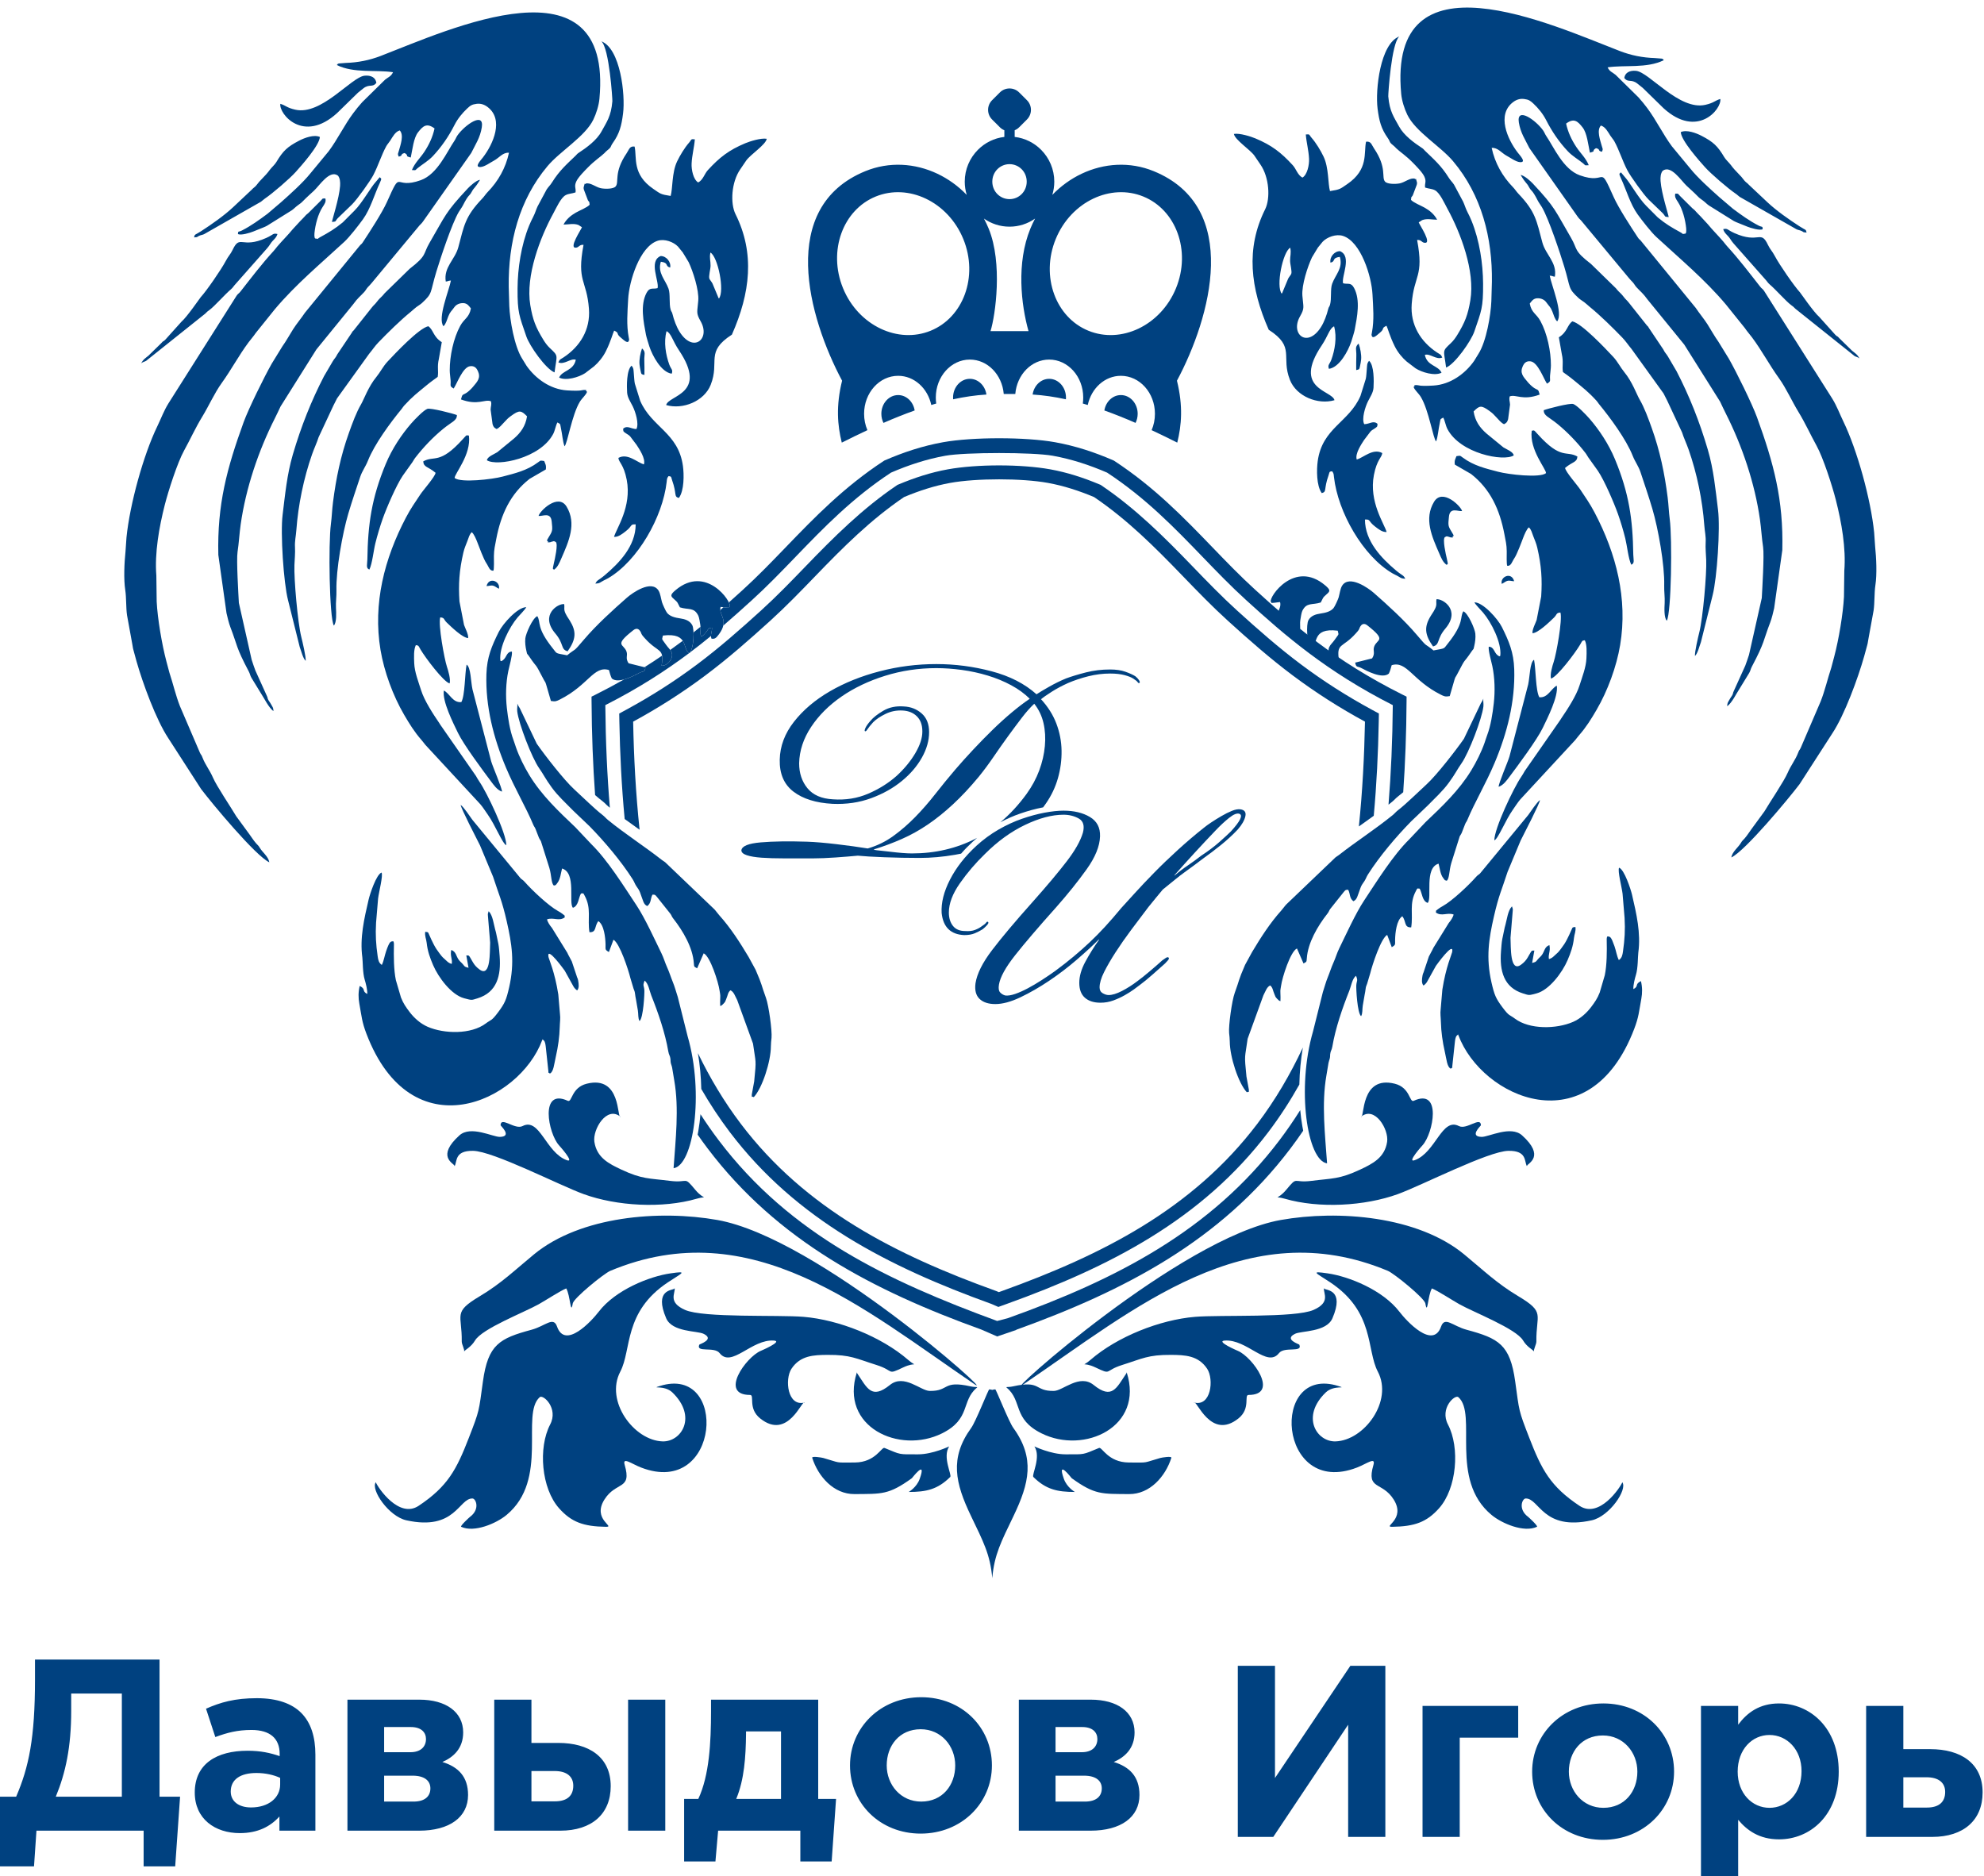
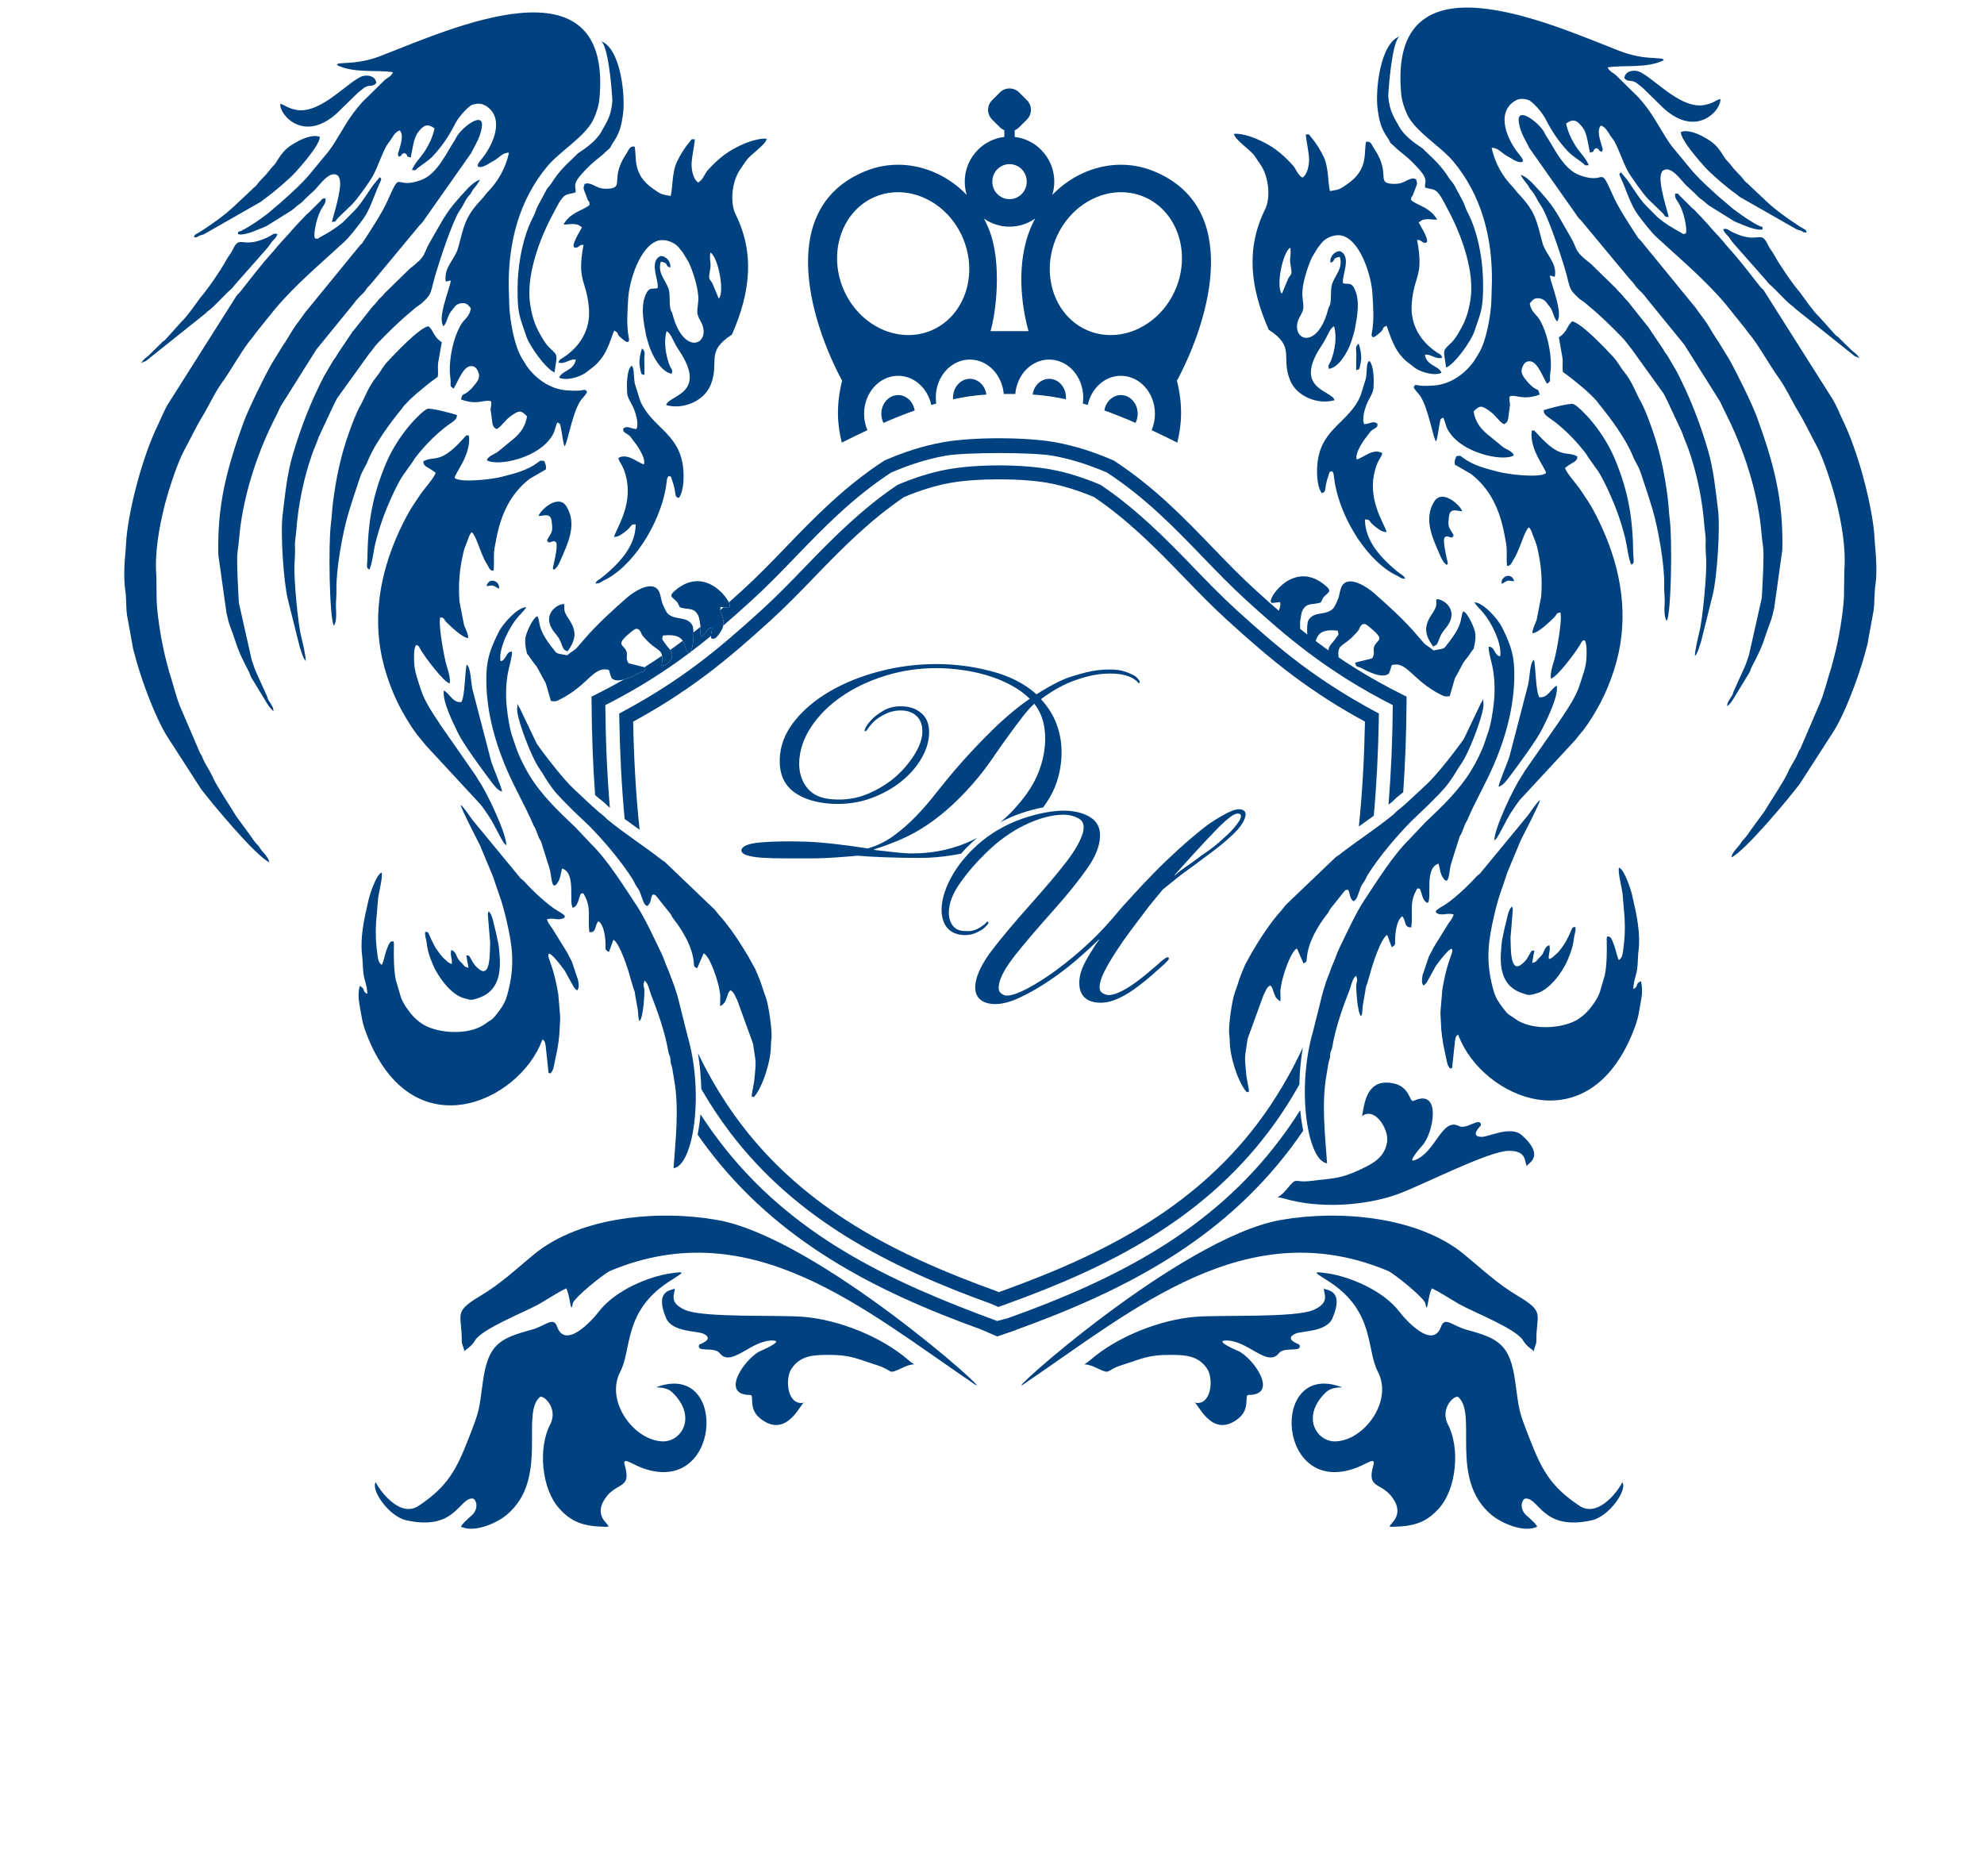
<svg xmlns="http://www.w3.org/2000/svg" width="239" height="226" viewBox="0 0 239 226" fill="none">
  <path fill-rule="evenodd" clip-rule="evenodd" d="M118.212 160.169C105.171 155.464 93.647 149.454 85.257 138.368C84.843 137.821 84.437 137.262 84.04 136.69C84.069 136.539 84.096 136.393 84.121 136.253C84.236 135.593 84.323 134.915 84.383 134.228C85.088 135.32 85.82 136.367 86.579 137.37C95.24 148.814 107.062 154.337 120.121 159.136L121.441 158.787C134.416 154.15 145.87 148.273 154.122 137.37C154.994 136.217 155.83 135.007 156.63 133.736C156.69 134.392 156.775 135.038 156.885 135.668C156.915 135.842 156.95 136.025 156.988 136.216C156.486 136.953 155.972 137.671 155.444 138.368C147.039 149.474 135.49 155.485 122.421 160.194L122.427 160.214L120.121 161.001L118.212 160.169ZM167.265 96.938C167.57 93.185 167.746 89.194 167.781 84.946C163.773 82.911 160.523 80.805 157.718 78.705C154.805 76.523 152.404 74.373 150.133 72.311C148.304 70.651 146.593 68.876 144.856 67.076C141.49 63.587 138.023 59.992 133.366 56.936C131.265 56.028 129.095 55.313 126.817 54.902C124.418 54.469 116.283 54.469 113.884 54.902C111.606 55.313 109.436 56.028 107.335 56.936C102.678 59.992 99.21 63.587 95.844 67.076C94.108 68.876 92.396 70.651 90.567 72.311C89.466 73.311 88.335 74.331 87.13 75.365C87.31 74.554 86.822 74.062 86.771 73.485L87.149 73.153C87.274 73.172 87.391 73.191 87.49 73.198C88.125 73.245 87.681 73.239 87.92 73.08C87.956 72.987 87.913 72.805 87.803 72.573C88.362 72.074 88.911 71.578 89.452 71.086C91.258 69.447 92.942 67.701 94.651 65.929C98.097 62.357 101.647 58.677 106.477 55.516L106.528 55.483L106.6 55.452C108.83 54.483 111.145 53.717 113.592 53.276C117.143 52.636 123.558 52.636 127.108 53.276C129.556 53.717 131.871 54.483 134.101 55.452L134.173 55.483L134.224 55.516C139.054 58.677 142.604 62.357 146.05 65.929C147.758 67.701 149.443 69.447 151.249 71.086C153.506 73.136 155.887 75.269 158.71 77.384C161.537 79.501 164.843 81.629 168.982 83.695L169.442 83.924L169.439 84.44C169.417 88.309 169.28 91.97 169.037 95.439C168.83 95.615 168.621 95.784 168.412 95.943C168.148 96.144 167.964 96.375 167.728 96.568C167.574 96.693 167.42 96.816 167.265 96.938ZM71.688 95.78C71.429 92.211 71.285 88.436 71.261 84.44L71.258 83.924L71.719 83.695C72.94 83.085 74.089 82.47 75.175 81.851C75.898 81.657 76.645 81.261 77.022 81.06C77.473 80.821 77.629 81.056 77.758 80.409L77.635 80.379C78.373 79.914 79.081 79.449 79.76 78.983C79.808 79.255 79.789 79.628 79.697 80.194C80.4 80.25 81.202 79.279 80.893 78.563C80.85 78.464 80.798 78.379 80.739 78.298C81.167 77.993 81.584 77.689 81.99 77.384L82.244 77.193C82.598 77.73 82.558 78.428 83.028 78.671L82.982 78.705C80.178 80.805 76.928 82.911 72.919 84.946C72.957 89.333 73.142 93.446 73.466 97.305L73.278 97.153C73.041 96.96 72.858 96.729 72.594 96.528C72.289 96.297 71.987 96.045 71.688 95.78ZM83.543 76.186C83.829 75.959 84.11 75.732 84.388 75.505C84.418 76.183 84.177 77.27 85.055 76.158C85.418 75.699 85.237 75.69 85.769 75.611C85.795 76.007 85.645 76.281 85.648 76.611C84.852 77.265 84.02 77.924 83.141 78.586C83.457 78.1 83.576 76.999 83.543 76.186ZM119.44 157.086L119.339 157.049C107.103 152.624 95.924 146.964 87.905 136.367C86.653 134.713 85.514 132.982 84.479 131.187C84.448 129.72 84.308 128.257 84.074 126.871C85.523 129.872 87.228 132.723 89.229 135.367C97.04 145.689 107.973 151.185 119.904 155.49L120.054 155.545L120.323 155.661L120.732 155.514C132.686 151.206 143.646 145.708 151.472 135.367C153.623 132.525 155.431 129.442 156.948 126.193C156.701 127.622 156.555 129.135 156.525 130.653C155.41 132.638 154.172 134.549 152.796 136.367C144.762 146.984 133.56 152.658 121.294 157.074L120.265 157.445L119.44 157.086ZM163.695 99.561C164.134 95.293 164.351 91.045 164.429 86.934C161.396 85.288 158.497 83.442 155.723 81.364C152.978 79.308 150.436 77.071 147.9 74.768C146.009 73.051 144.236 71.218 142.464 69.381C139.096 65.891 135.819 62.608 131.792 59.878C129.996 59.128 128.144 58.518 126.224 58.172C123.067 57.602 117.634 57.602 114.477 58.172C112.557 58.518 110.705 59.128 108.909 59.878C104.882 62.608 101.604 65.891 98.237 69.381C96.465 71.218 94.692 73.051 92.801 74.768C90.265 77.071 87.723 79.308 84.978 81.364C82.204 83.442 79.305 85.288 76.272 86.934C76.352 91.173 76.581 95.557 77.048 99.958C76.448 99.529 75.846 99.102 75.25 98.665C74.875 94.71 74.684 90.78 74.612 86.965L74.594 85.958L75.48 85.477C78.441 83.869 81.284 82.058 83.982 80.037C86.674 78.022 89.197 75.8 91.685 73.541C93.547 71.85 95.296 70.04 97.042 68.231C100.462 64.684 103.878 61.284 107.976 58.506L108.115 58.412L108.269 58.348C110.176 57.551 112.145 56.907 114.182 56.54C117.685 55.908 123.016 55.908 126.518 56.54C128.556 56.907 130.525 57.551 132.432 58.348L132.586 58.412L132.724 58.506C136.823 61.284 140.238 64.684 143.659 68.231C145.405 70.04 147.154 71.85 149.016 73.541C151.504 75.8 154.027 78.022 156.719 80.037C159.417 82.058 162.259 83.869 165.221 85.477L166.107 85.958L166.088 86.965C166.019 90.655 165.838 94.452 165.488 98.276C164.892 98.708 164.292 99.133 163.695 99.561Z" fill="#004180" />
  <path fill-rule="evenodd" clip-rule="evenodd" d="M119.508 12.075L120.45 11.134C121.089 10.496 122.131 10.496 122.77 11.134L123.712 12.075C124.351 12.713 124.351 13.755 123.712 14.393L122.77 15.334C122.612 15.493 122.428 15.612 122.232 15.691V16.494C123.472 16.638 124.585 17.207 125.423 18.053C126.399 19.038 127.003 20.393 127.003 21.883C127.003 22.438 126.919 22.974 126.764 23.479C127.8 22.405 129.002 21.544 130.295 20.931C132.997 19.65 136.107 19.446 138.98 20.62C149.564 24.948 145.855 38.234 141.78 45.862C142.532 48.916 142.335 51.242 141.817 53.321C140.787 52.804 139.757 52.301 138.729 51.82C138.985 51.223 139.128 50.554 139.128 49.848C139.128 47.321 137.292 45.273 135.027 45.273C133.088 45.273 131.464 46.773 131.036 48.789C130.837 48.729 130.639 48.67 130.44 48.614C130.473 48.379 130.49 48.138 130.49 47.892C130.49 45.365 128.654 43.317 126.389 43.317C124.254 43.317 122.501 45.136 122.306 47.46H120.915C120.719 45.136 118.966 43.317 116.832 43.317C114.566 43.317 112.73 45.365 112.73 47.892C112.73 48.138 112.747 48.379 112.781 48.614C112.582 48.67 112.384 48.729 112.185 48.789C111.756 46.773 110.132 45.273 108.194 45.273C105.929 45.273 104.092 47.321 104.092 49.848C104.092 50.554 104.236 51.223 104.492 51.82C103.463 52.301 102.434 52.804 101.404 53.321C100.886 51.242 100.689 48.916 101.441 45.862C97.366 38.234 93.656 24.948 104.24 20.62C107.114 19.446 110.223 19.65 112.926 20.931C114.219 21.544 115.42 22.405 116.457 23.479C116.301 22.974 116.217 22.437 116.217 21.883C116.217 20.393 116.821 19.038 117.797 18.053C118.635 17.207 119.748 16.638 120.988 16.494V15.691C120.792 15.611 120.608 15.492 120.45 15.334L119.508 14.393C118.869 13.755 118.869 12.713 119.508 12.075ZM124.692 26.329C123.818 26.945 122.755 27.307 121.61 27.307C120.465 27.307 119.402 26.945 118.528 26.33C118.738 26.722 118.93 27.129 119.103 27.551C120.797 31.688 119.922 37.961 119.321 39.891H123.899C123.006 36.718 122.423 31.688 124.118 27.551C124.29 27.129 124.482 26.722 124.692 26.329ZM136.794 50.945C135.539 50.398 134.287 49.893 133.036 49.448C133.206 48.393 134.032 47.593 135.027 47.593C136.143 47.593 137.049 48.602 137.049 49.848C137.049 50.246 136.956 50.62 136.794 50.945ZM128.403 48.102C127.063 47.81 125.726 47.612 124.393 47.529C124.549 46.456 125.383 45.636 126.389 45.636C127.506 45.636 128.411 46.646 128.411 47.892C128.411 47.963 128.408 48.033 128.403 48.102ZM118.828 47.529C117.495 47.612 116.158 47.81 114.818 48.102C114.812 48.033 114.809 47.963 114.809 47.892C114.809 46.646 115.715 45.636 116.832 45.636C117.838 45.636 118.672 46.456 118.828 47.529ZM110.184 49.448C108.934 49.893 107.681 50.398 106.426 50.945C106.264 50.62 106.171 50.246 106.171 49.848C106.171 48.602 107.077 47.593 108.194 47.593C109.188 47.593 110.015 48.393 110.184 49.448ZM131.708 23.924C129.765 24.845 128.101 26.542 127.178 28.794C126.254 31.05 126.25 33.428 126.99 35.449C127.711 37.417 129.141 39.038 131.107 39.841C133.077 40.647 135.237 40.493 137.134 39.595C139.077 38.674 140.741 36.977 141.664 34.724C142.588 32.469 142.592 30.09 141.852 28.07C141.131 26.102 139.701 24.481 137.735 23.678C135.765 22.872 133.605 23.025 131.708 23.924ZM111.512 23.924C109.615 23.025 107.456 22.872 105.485 23.678C103.52 24.481 102.09 26.102 101.368 28.07C100.628 30.09 100.632 32.469 101.556 34.724C102.479 36.977 104.144 38.674 106.087 39.595C107.983 40.493 110.143 40.647 112.114 39.841C114.079 39.038 115.509 37.417 116.23 35.449C116.97 33.428 116.967 31.05 116.043 28.794C115.12 26.542 113.455 24.845 111.512 23.924ZM123.076 20.386C122.702 20.008 122.183 19.775 121.61 19.775C121.037 19.775 120.518 20.009 120.144 20.386C119.769 20.764 119.537 21.293 119.537 21.883C119.537 22.471 119.769 23.001 120.144 23.379C120.518 23.756 121.037 23.99 121.61 23.99C122.183 23.99 122.702 23.757 123.076 23.379C123.451 23.001 123.683 22.471 123.683 21.883C123.683 21.293 123.451 20.764 123.076 20.386Z" fill="#004180" />
  <path fill-rule="evenodd" clip-rule="evenodd" d="M70.612 47.094C70.641 47.178 70.913 47.093 70.354 47.757C70.186 47.957 69.981 48.184 69.852 48.395C68.881 49.99 68.356 53.464 68.005 53.763C67.787 53.207 67.728 52.264 67.569 51.569C67.45 51.049 67.587 51.129 67.149 50.89C66.933 51.276 66.87 51.837 66.641 52.274C65.089 55.223 59.891 56.22 58.658 55.45C58.686 55.022 59.547 54.708 59.906 54.476L61.935 52.812C62.727 52.118 63.302 51.337 63.489 50.153C62.781 49.438 62.575 49.362 61.541 50.12C61.112 50.436 61.118 50.479 60.724 50.883C60.484 51.129 60.16 51.552 59.821 51.685C59.489 51.513 59.437 51.41 59.333 51.084L59.1 49.328C59.119 48.916 59.251 48.714 59.133 48.334C58.355 48.062 57.586 48.88 55.53 48.119C55.715 47.406 55.702 47.645 56.215 47.311C56.442 47.163 56.757 46.862 56.968 46.612C57.538 45.939 57.947 45.511 57.555 44.67C57.419 44.378 57.169 44.032 56.61 44.118C55.743 44.251 55.076 46.159 54.653 46.803C54.118 46.504 54.328 46.457 54.281 45.825C54.248 45.385 54.179 45.008 54.178 44.605C54.172 42.908 54.625 40.749 55.439 39.259C55.933 38.354 56.514 38.287 56.727 37.156C56.53 36.912 56.311 36.526 55.807 36.515C55.34 36.504 54.95 36.694 54.725 37.015C54.398 37.482 54.23 37.538 54.008 38.101C53.844 38.516 53.719 39.034 53.423 39.301C52.669 38.354 54.107 34.965 54.319 33.794C53.88 33.825 54.108 33.872 53.699 33.918C53.422 32.186 54.809 31.286 55.211 29.784C55.913 27.153 56.014 26.095 58.106 23.906C58.344 23.657 58.508 23.379 58.725 23.157C60.025 21.825 60.922 20.226 61.313 18.401C60.572 18.339 60.136 19.014 59.507 19.348C59.075 19.577 58.394 20.084 57.91 20.118C57.074 20.178 57.893 19.331 58.177 18.963C59.407 17.368 60.74 14.395 58.727 12.883C58.336 12.589 57.91 12.447 57.416 12.508C56.847 12.58 56.66 12.714 56.278 13.072C55.712 13.602 55.145 14.28 54.751 15.056C54.047 16.44 53.181 17.704 52.143 18.806C51.594 19.388 50.933 19.754 50.289 20.27C49.981 20.518 50.191 20.524 49.62 20.485C49.972 19.61 50.628 19.037 51.124 18.283C51.686 17.428 52.119 16.52 52.347 15.473C51.392 14.763 50.941 15.193 50.355 15.943C49.82 16.628 49.687 18.02 49.481 18.978C48.629 18.746 49.381 18.818 48.743 18.433C48.146 18.581 48.605 18.743 48.033 18.87C47.876 18.506 47.93 18.603 48.053 18.154C48.24 17.471 48.69 16.275 48.154 15.709C47.602 15.874 47.312 16.474 47.017 16.928C46.87 17.155 46.635 17.423 46.54 17.597C45.942 18.69 45.559 19.968 44.968 21.1C44.59 21.822 43.043 23.994 42.413 24.62L40.689 26.285C40.309 26.709 40.587 26.674 39.989 26.74C39.991 26.538 40.865 23.882 40.968 22.392C41.001 21.91 40.954 21.465 40.717 21.164C39.719 20.401 38.486 22.357 37.829 22.967C37.424 23.343 36.911 23.797 36.519 24.204C36.251 24.482 36.196 24.494 35.861 24.745C35.544 24.982 35.419 25.147 35.144 25.338L32.161 27.199C31.964 27.31 31.96 27.294 31.773 27.381L30.506 27.892C30.107 28.05 29.024 28.388 28.663 28.194C28.681 27.773 28.715 27.987 29.146 27.766C30.264 27.194 31.23 26.49 32.235 25.744L33.849 24.369C34.933 23.408 36.506 21.998 37.403 20.872L39.603 18.21C40.669 16.777 41.487 15.055 42.561 13.621C42.902 13.165 43.204 12.791 43.625 12.316L46.386 9.6C46.808 9.257 47.1 9.221 47.346 8.699C45.298 8.388 42.614 8.851 40.575 7.834C40.754 7.669 40.582 7.738 40.809 7.647L41.66 7.58C43.125 7.533 44.498 7.263 45.882 6.73C54.06 3.58 73.835 -5.608 72.211 11.896C72.134 12.72 71.828 13.68 71.475 14.412C70.497 16.438 67.469 18.215 65.965 20.002C62.524 24.086 61.216 29.252 61.284 34.532L61.351 36.865C61.415 38.521 61.953 41.717 62.904 43.212L63.432 44.069C64.513 45.609 66.284 46.904 68.315 47.031C70.096 47.142 70.079 46.972 70.355 46.976C70.853 46.982 70.508 46.999 70.612 47.094ZM60.102 70.924C59.863 70.82 59.655 70.633 59.467 70.574C59.142 70.472 58.984 70.597 58.608 70.606C58.902 69.434 60.309 70.036 60.102 70.924ZM77.631 45.169C77.228 45.073 77.267 45.095 77.173 44.691C77.131 44.515 77.05 44.057 77.037 43.879C76.992 43.308 77.137 42.535 77.341 41.972C77.837 42.415 77.592 42.688 77.617 43.416C77.639 44.044 77.636 44.544 77.631 45.169ZM68.377 78.46C67.508 78.23 67.974 77.583 66.897 76.315C64.983 74.059 67.246 72.671 67.965 72.778C68.018 73.117 67.945 73.308 68 73.554C68.097 73.994 68.474 74.495 68.627 74.741C69.454 76.066 69.414 77.002 68.377 78.46ZM66.747 68.631C66.673 68.488 66.485 68.813 66.719 67.86C66.833 67.395 67.249 65.558 66.956 65.297C66.626 65.144 66.846 65.181 66.448 65.261C66.385 65.274 66.306 65.332 66.198 65.332C65.761 65.333 66.1 65.35 65.997 65.202C65.941 65.11 65.708 65.324 66.206 64.536C66.6 63.912 66.547 63.746 66.462 62.842C66.347 61.629 65.359 62.224 64.876 62.153C65.021 61.549 67.253 59.374 68.255 61.036C69.49 63.087 68.513 65.227 67.62 67.272C67.352 67.888 67.2 68.281 66.747 68.631ZM45.339 9.977C44.876 10.582 44.513 10.076 43.778 10.64C43.595 10.781 43.395 10.945 43.117 11.171L40.598 13.631C36.535 17.32 33.586 13.722 33.77 12.507C34.456 12.713 34.523 12.976 35.574 13.213C38.727 13.927 42.321 9.283 43.915 9.12C44.678 9.043 45.243 9.329 45.339 9.977ZM87.92 73.08C87.681 73.239 88.125 73.245 87.49 73.198C87.302 73.184 87.047 73.128 86.806 73.114C86.526 74.106 87.903 74.68 86.597 76.422C86.266 76.863 86.113 77.007 85.703 76.934C85.537 76.435 85.802 76.128 85.769 75.611C85.237 75.69 85.418 75.699 85.055 76.158C84.08 77.393 84.485 75.916 84.366 75.299C84.304 74.978 84.241 74.414 84.12 74.168C83.601 73.118 82.949 73.501 81.903 73.165C81.603 72.631 81.737 72.635 81.172 72.153C80.761 71.802 80.724 71.646 81.384 71.09C85.043 68.004 88.154 72.476 87.92 73.08ZM55.574 84.58C56.024 83.778 55.984 81.185 56.209 80.066C56.721 80.371 56.711 82.107 56.915 83.041L59.17 91.718C59.368 92.397 60.469 94.907 60.475 95.366C59.897 95.19 59.449 94.533 59.136 94.115C58.122 92.76 55.866 89.729 55.164 88.283C54.586 87.091 53.258 84.466 53.469 83.187C54.165 83.528 54.535 84.69 55.574 84.58ZM23.376 28.599C23.498 28.147 23.4 28.386 24.239 27.842C25.482 27.036 27.006 25.971 28.08 24.963L30.324 22.852C30.582 22.572 30.575 22.649 30.828 22.387C30.952 22.258 31.054 22.092 31.218 21.903L32.052 21.016C32.269 20.785 32.322 20.69 32.499 20.463C32.775 20.109 33.1 19.841 33.29 19.522C34.094 18.174 34.616 17.681 36.035 16.945C36.694 16.603 37.827 16.178 38.533 16.499C38.48 17.532 36.256 20.009 35.624 20.716C34.911 21.513 32.862 23.28 31.897 23.933C31.683 24.078 31.631 24.166 31.435 24.303L24.575 28.215C24.335 28.316 24.223 28.305 24 28.403C23.606 28.577 23.952 28.554 23.376 28.599ZM17.003 43.776C17.265 43.269 17.522 43.148 17.89 42.841L19.428 41.338C19.745 40.964 19.636 41.218 19.93 40.903L21.859 38.755C22.512 38.203 24.093 35.893 24.178 35.801C24.883 35.037 26.659 32.46 27.191 31.448C27.521 30.819 27.764 30.646 28.026 30.094C28.928 28.194 29.074 30.01 32.079 28.662C32.975 28.259 32.854 28.061 33.424 28.19C33.271 28.723 32.887 28.889 32.6 29.335C32.417 29.62 32.366 29.683 32.173 29.916L28.349 34.246C28.152 34.45 28.064 34.644 27.829 34.843C27.073 35.483 25.87 36.872 25.231 37.344C24.947 37.553 25.02 37.487 24.725 37.782L17.59 43.479C17.361 43.596 17.144 43.624 17.003 43.776ZM56.172 115.096C56.552 115.136 56.395 114.932 56.974 115.931C57.153 116.24 57.388 116.524 57.785 116.808C59.137 117.777 58.989 114.635 59.045 113.551L58.78 110.352C58.76 110.033 58.757 110.105 58.866 109.77C59.385 110.3 59.439 111.268 59.746 112.328L60.037 113.722C60.11 114.083 60.159 114.78 60.191 115.204C60.361 117.499 59.895 119.543 57.509 120.272C56.773 120.497 56.873 120.514 55.907 120.257C54.372 119.848 52.813 117.757 52.172 116.262C51.79 115.37 51.505 114.576 51.398 113.574C51.347 113.09 51.149 112.784 51.224 112.254C51.709 112.326 51.476 112.181 51.975 113.217C52.182 113.646 52.34 113.975 52.573 114.331C52.719 114.555 53.189 115.201 53.34 115.334C53.862 115.794 53.967 115.996 54.418 116.124C54.528 115.534 54.195 115.183 54.359 114.44C54.948 114.634 54.937 115.187 55.258 115.621C55.454 115.885 55.565 115.921 55.781 116.183C56.035 116.493 55.951 116.448 56.44 116.59L56.172 115.096ZM44.498 68.614C44.048 68.461 44.245 67.966 44.254 67.413C44.316 63.144 44.767 59.999 46.459 55.914C47.237 54.034 48.396 52.324 49.53 51.02C49.961 50.524 51.043 49.404 51.489 49.252C51.874 49.121 54.552 49.807 55.038 50.001C55.061 50.667 54.441 50.8 53.392 51.658C52.148 52.676 51.016 53.866 50.028 55.139C49.846 55.374 49.823 55.477 49.674 55.687L48.512 57.312C47.734 58.468 46.579 61.153 46.103 62.49C45.789 63.374 45.446 64.522 45.218 65.447C44.997 66.339 44.85 67.877 44.498 68.614ZM69.332 23.179C68.876 23.336 68.521 23.31 68.148 23.504C67.552 23.814 67.006 25.067 66.658 25.702C65.058 28.62 63.295 33.24 63.881 36.757C64.175 38.519 64.53 39.423 65.451 40.926C65.658 41.264 65.913 41.625 66.232 41.925C67.323 42.952 67.082 42.689 66.802 44.864C65.741 44.447 63.794 41.675 63.403 40.526C62.553 38.028 62.329 37.688 62.347 34.753C62.362 32.338 62.775 29.544 63.735 27.191C63.889 26.813 64.046 26.487 64.239 26.11C64.473 25.657 64.562 25.285 64.75 24.881L65.851 22.826C66.082 22.476 66.26 22.354 66.499 21.972C67.395 20.541 68.266 19.789 69.337 18.758C69.524 18.578 69.507 18.543 69.707 18.412C70.657 17.789 71.881 16.904 72.46 15.835C73.084 14.687 73.608 14.043 73.768 12.196C73.788 11.973 73.394 5.8 72.442 4.977C74.74 5.858 75.345 11.414 75.057 13.671C74.866 15.174 74.623 16.092 73.825 17.22C73.487 17.698 73.71 17.675 73.179 18.094C72.943 18.28 73.009 18.255 72.808 18.449C72.356 18.887 71.662 19.312 70.82 20.172C70.423 20.577 69.639 21.36 69.411 21.883C69.143 22.498 69.403 22.637 69.332 23.179ZM81.781 59.988C81.138 59.827 81.571 59.546 80.962 57.845C80.831 57.481 80.932 57.38 80.524 57.363C80.335 57.644 80.357 57.642 80.308 58.071C79.828 62.286 76.828 67.571 73.259 69.656C72.929 69.849 72.823 69.862 72.514 70.049C72.16 70.264 72.182 70.261 71.723 70.31C71.93 69.847 72.061 69.959 72.84 69.303C74.603 67.819 76.575 65.773 76.577 63.17C75.861 63.141 76.225 63.35 75.368 64.007C74.952 64.326 74.502 64.703 73.969 64.678C74.227 63.705 76.127 61.051 75.498 57.8C75.136 55.929 74.54 55.715 74.493 55.164C75.596 54.552 76.743 55.7 77.564 55.946C77.809 55.245 76.965 54.032 76.685 53.594L75.921 52.584C75.765 52.405 75.623 52.352 75.417 52.21C75.076 51.975 75.09 52.019 75.066 51.644C75.57 51.201 76.01 51.676 76.664 51.686C77.002 51.046 76.546 49.601 76.217 48.94C75.948 48.399 75.584 47.898 75.545 47.285C75.499 46.55 75.461 44.571 76.083 44.051C76.363 44.399 76.306 44.573 76.359 45.102C76.395 45.463 76.406 45.903 76.476 46.219L77.12 48.285C78.503 51.486 81.718 52.118 82.269 56.14C82.407 57.143 82.432 59.098 81.781 59.988ZM53.219 41.222L52.866 43.237C52.638 44.224 52.853 44.695 52.726 45.404C52.206 45.794 51.981 45.921 51.332 46.46C50.289 47.326 49.711 47.742 48.681 48.867C48.528 49.033 48.527 49.087 48.406 49.235C47.032 50.909 45.119 53.487 44.318 55.509C44.029 56.237 43.627 56.729 43.38 57.479C42.875 59.011 42.436 60.264 41.955 61.883C41.251 64.255 40.465 68.675 40.529 71.11C40.549 71.877 40.438 72.519 40.473 73.231C40.501 73.808 40.571 74.981 40.216 75.363C39.669 74.39 39.55 65.482 39.862 63.128C39.978 62.256 39.996 61.429 40.115 60.498C40.484 57.611 41.038 54.923 42.027 52.161C42.454 50.968 42.911 49.701 43.508 48.681C43.825 48.138 44.386 46.56 45.331 45.421C45.787 44.87 46.156 44.126 46.661 43.585C47.623 42.555 50.464 39.538 51.596 39.299C52.229 39.748 52.166 40.558 53.219 41.222ZM83.064 78.688C82.126 78.274 83.092 76.176 79.857 76.563C79.736 77.159 79.661 76.841 80.239 77.681C80.486 78.038 80.746 78.223 80.893 78.563C81.202 79.279 80.4 80.25 79.697 80.194C80.058 77.974 79.306 78.717 77.69 76.9C77.55 76.742 77.373 76.562 77.275 76.367C77.273 76.364 77 75.364 76.287 75.923C73.885 77.808 75.134 77.542 75.468 78.482C75.656 79.01 75.296 79.245 75.717 79.901L77.758 80.409C77.629 81.056 77.473 80.821 77.022 81.06C76.347 81.419 74.489 82.405 73.704 81.737C73.564 81.472 73.443 81.044 73.359 80.719C71.519 80.161 70.894 82.534 67.456 84.263C67.057 84.463 66.907 84.545 66.365 84.444L65.787 82.451C65.659 82.052 65.691 82.235 65.486 81.844C64.239 79.462 64.938 80.847 63.695 79.007C63.441 78.631 63.545 78.974 63.409 78.398C63.303 77.948 63.231 77.402 63.282 76.904C63.34 76.342 64.144 74.472 64.724 74.225C65.196 74.973 64.542 75.565 66.635 78.165C67.14 78.792 66.853 78.663 68.322 78.942C69.505 77.972 68.913 78.741 70.353 77.042C71.826 75.305 73.849 73.468 75.518 72.003C76.193 71.41 78.468 69.814 79.322 71.133C79.551 71.487 79.624 72.118 79.746 72.548C79.811 72.78 80.209 73.658 80.367 73.844C80.725 74.262 81.308 74.407 81.96 74.502C82.478 74.577 83.097 74.749 83.393 75.314C83.659 75.822 83.605 78.088 83.064 78.688ZM36.827 79.611C36.493 79.322 36.289 78.417 36.104 77.937L34.694 72.286C34.163 70.207 33.766 64.252 34.044 62.022C34.346 59.588 34.571 57.154 35.269 54.779C36.275 51.354 37.503 48.275 39.037 45.312L40.088 43.52C40.312 43.148 40.411 43.141 40.642 42.672L42.335 40.152C42.589 39.738 42.411 40.013 42.609 39.795L44.767 37.075C45.025 36.738 45.138 36.705 45.403 36.355C45.66 36.016 45.792 35.917 46.052 35.655C46.26 35.446 46.177 35.498 46.339 35.32L49.351 32.379C51.478 30.742 50.928 30.645 51.747 29.247C53.684 25.943 53.584 25.654 56.359 22.692C56.586 22.45 57.354 21.724 57.827 21.66C57.151 22.784 57.139 22.525 56.821 23.114C56.501 23.707 56.49 23.322 55.762 24.748C55.627 25.013 55.421 25.271 55.263 25.537C54.425 26.955 53.04 31.158 52.571 32.705C51.771 35.341 52.162 35.278 50.841 36.496C50.637 36.684 50.435 36.787 50.159 36.992C49.903 37.183 49.79 37.315 49.514 37.54C48.2 38.609 46.742 40.053 45.59 41.242C45.159 41.686 44.878 42.137 44.469 42.62L40.605 47.987C40.449 48.252 40.336 48.557 40.163 48.859L38.378 52.678C38.184 53.308 37.842 54.02 37.596 54.722C36.578 57.627 35.92 60.855 35.7 63.856C35.643 64.642 35.492 65.18 35.536 65.934C35.573 66.571 35.499 67.385 35.469 68.053C35.395 69.681 35.864 75.018 36.295 76.735C36.443 77.325 36.859 79.089 36.827 79.611ZM77.972 109.154C77.504 108.938 77.499 108.554 77.105 107.52C76.962 107.143 76.867 107.083 76.639 106.726C76.436 106.408 76.421 106.249 76.203 105.908C74.807 103.719 72.822 101.38 71.029 99.547L69.022 97.631C68.142 96.728 67.217 95.896 66.472 94.876C65.672 93.78 65.499 93.327 64.954 92.555C64.067 91.3 62.483 87.17 62.31 85.707C62.27 85.37 62.348 85.102 62.321 84.755C62.441 85.117 62.589 85.191 62.727 85.543L64.658 89.588C65.639 90.998 67.957 93.981 69.16 95.078C70.014 95.855 71.663 97.481 72.586 98.181C72.835 98.37 72.995 98.582 73.224 98.769C75.336 100.49 77.632 101.951 79.737 103.602C79.856 103.695 79.968 103.748 80.117 103.862L86.057 109.542C86.279 109.778 86.398 109.984 86.648 110.262C88.012 111.78 89.134 113.532 90.177 115.278L91.022 116.826C91.881 118.807 91.652 118.527 92.27 120.21C92.608 121.131 93.022 124.159 92.942 125.025C92.906 125.414 92.864 125.66 92.863 126.066C92.855 127.883 91.829 131.075 90.806 132.169C90.47 132 90.599 132.357 90.561 131.869L90.853 130.275C91.134 127.469 91.042 128.174 90.711 125.723L88.809 120.485C88.573 120.054 88.402 119.46 87.986 119.3C87.661 119.59 87.69 119.882 87.474 120.378C87.326 120.72 87.403 120.629 87.186 120.879C87.168 120.9 87.051 121.021 87 121.062C86.835 121.193 86.938 121.114 86.756 121.19C86.747 120.895 86.743 120.519 86.764 120.181C86.788 119.812 86.726 119.658 86.683 119.34C86.548 118.343 85.558 115.204 84.768 114.844L83.98 116.651C83.622 116.44 83.614 116.515 83.582 116.032C83.457 114.161 82.278 112.148 81.104 110.655C80.873 110.361 80.948 110.345 80.762 110.086L79.126 108.035C78.885 107.743 78.879 107.78 78.594 107.78C78.327 108.302 78.47 108.767 77.972 109.154ZM60.273 79.555C60.287 79.561 60.272 79.777 60.608 79.515C61.042 79.175 61.021 78.511 61.666 78.492C61.739 78.942 61.35 80.278 61.234 80.83C60.934 82.252 60.896 83.875 61.059 85.302C61.201 86.552 61.416 87.984 61.857 89.153C61.968 89.447 62.061 89.763 62.162 90.049C62.556 91.174 63.153 92.374 63.775 93.395C65.255 95.822 67.273 97.722 69.295 99.643L71.232 101.691C73.197 103.618 75.138 106.744 76.68 109.069C77.712 110.625 78.911 113.277 79.669 114.817C79.97 115.429 80.102 115.96 80.375 116.558C80.634 117.125 80.828 117.767 81.052 118.307C81.268 118.825 81.452 119.5 81.649 120.108L82.829 124.819C84.846 131.756 83.527 140.409 81.141 140.732C81.379 137.318 81.821 133.555 81.223 130.159L80.971 128.64C80.91 128.331 80.884 128.372 80.826 128.139C80.755 127.85 80.791 127.81 80.767 127.58C80.722 127.168 80.579 127.109 80.504 126.656C80.136 124.461 79.29 122.009 78.459 119.928C78.243 119.388 78.12 118.492 77.655 118.132C77.397 118.772 77.567 118.681 77.621 119.256C77.655 119.625 77.501 122.662 77.041 123.002C76.845 122.69 76.913 122.167 76.84 121.726L76.611 120.396C76.555 120.136 76.537 119.998 76.505 119.762C76.448 119.347 76.45 119.474 76.316 119.086L75.942 117.837C75.697 116.826 74.647 113.611 73.899 113.209L73.349 114.69C72.849 114.402 72.958 114.376 72.946 113.777C72.931 112.982 72.775 111.414 72.078 110.965C71.575 111.608 71.895 112.333 71.008 112.303C70.752 110.674 71.269 109.455 70.437 107.916C70.231 107.535 70.325 107.623 69.987 107.638C69.684 108.159 69.694 109.137 69.018 109.357C68.454 108.786 69.47 105.152 67.71 104.628C67.551 105.199 67.514 105.899 67.138 106.377C66.847 106.747 67.028 106.573 66.725 106.685C66.386 106.411 66.456 105.491 66.177 104.552L65.16 101.33C65.095 101.198 65.005 101.117 64.911 100.894L64.509 99.859C64.388 99.569 64.362 99.646 64.231 99.334C63.359 97.242 62.03 95.029 60.956 92.484C59.453 88.919 58.472 85.101 58.595 81.204C58.66 79.166 59.233 77.833 60.084 76.121C60.573 75.135 62.364 73.131 63.397 73.148C63.222 73.476 62.634 74.049 62.354 74.377C61.35 75.554 60.107 78.007 60.273 79.555ZM32.946 85.659C32.42 85.344 31.758 84.001 31.565 83.739L30.294 81.66C30.114 81.347 30.138 81.21 29.964 80.881C28.379 77.88 28.631 77.836 27.747 75.539C27.577 75.097 27.388 74.322 27.285 73.857L26.301 66.851C26.156 60.769 27.331 56.421 29.349 50.859C29.936 49.242 31.847 45.364 32.74 43.799L34.013 41.729C34.441 41.138 34.891 40.331 35.305 39.669C35.697 39.043 36.326 38.294 36.735 37.673L43.346 29.584C43.53 29.369 43.527 29.459 43.697 29.203C44.545 27.919 46.04 25.614 46.605 24.352C48.478 20.167 47.321 22.923 50.694 21.704C52.713 20.975 53.829 18.288 54.743 16.962C54.882 16.76 54.958 16.523 55.123 16.288C55.991 15.063 58.34 13.398 58.04 15.333C57.847 16.583 57.259 17.426 56.765 18.433L51.001 26.622C50.803 26.908 50.735 26.95 50.536 27.154L44.782 34.082C44.586 34.333 44.513 34.369 44.306 34.602C44.123 34.808 44.053 34.985 43.875 35.18C43.361 35.742 43.107 35.877 42.536 36.669L38.112 42.101L33.797 48.967C33.556 49.479 33.339 49.945 33.106 50.404C31.119 54.334 29.614 58.812 28.994 63.169C28.835 64.286 28.779 65.434 28.616 66.49C28.466 67.461 28.722 71.635 28.775 72.628L30.315 79.475C30.482 80.03 30.583 80.24 30.765 80.778L32.124 83.782C32.314 84.161 32.161 84.058 32.376 84.415C32.475 84.579 32.464 84.516 32.563 84.691C32.875 85.241 32.916 85.218 32.946 85.659ZM47.386 113.396C47.423 113.501 47.438 113.481 47.456 113.68C47.459 113.718 47.455 113.837 47.454 113.878C47.424 115.137 47.427 116.84 47.688 118.074L48.302 120.163C48.575 120.869 48.895 121.321 49.328 121.896C49.843 122.58 50.599 123.294 51.509 123.691C53.526 124.569 56.758 124.619 58.512 123.299C59.191 122.787 59.182 123.052 60.022 121.923C60.813 120.859 60.988 120.453 61.333 118.949C62.022 115.942 61.651 113.666 61.05 111.022C60.456 108.413 60.103 107.811 59.398 105.618L57.828 101.851C57.418 101.032 55.529 97.394 55.493 96.969C55.832 97.174 56.664 98.43 56.909 98.767L62.722 105.819C62.919 106.002 62.974 105.977 63.19 106.222C64.107 107.262 66.079 109.117 67.207 109.741C67.36 109.825 67.618 109.976 67.76 110.093C68.176 110.435 67.962 110.183 68.035 110.515C67.332 111.022 66.686 110.479 65.9 110.752C65.947 111.058 66.255 111.51 66.483 111.773L68.339 114.774C68.484 115.114 68.689 115.421 68.881 115.818L69.456 117.54C69.531 117.825 69.594 117.823 69.644 118.107C69.727 118.581 69.778 119.014 69.531 119.31C69.44 119.268 69.196 119.055 69.089 118.85L68.032 116.942C68.027 116.935 65.814 113.84 66.072 115.282C66.118 115.539 66.831 117.077 67.255 119.801L67.456 122.147C67.53 122.69 67.443 123.114 67.428 123.749C67.401 124.859 67.23 126.112 66.954 127.305C66.747 128.202 66.691 129.122 66.243 129.327C65.907 129.051 66.127 129.446 66.04 128.865L65.742 126.086C65.713 125.862 65.677 125.502 65.515 125.347C65.211 125.053 65.404 125.31 65.312 125.311C62.539 132.79 49.562 138.728 44.144 124.54C43.583 123.07 43.573 122.464 43.288 120.915C43.155 120.194 43.156 119.523 43.331 118.774C44.13 119.172 43.539 119.376 44.24 119.744C44.285 119.29 44.051 118.401 43.937 118.036C43.676 117.197 43.712 115.803 43.65 115.348C43.327 112.987 43.869 110.685 44.41 108.351C44.542 107.78 45.32 105.338 45.966 105.115C46.163 105.502 45.641 107.447 45.547 108.24L45.302 111.156C45.218 112.628 45.289 113.768 45.494 115.196C45.559 115.65 45.621 115.984 45.994 116.245C46.23 115.799 46.327 115.117 46.521 114.566C46.936 113.387 47.04 113.407 47.386 113.396ZM54.768 57.586C55.519 58.186 59.28 57.751 60.549 57.413C61.99 57.029 63.458 56.712 64.826 55.688C65.172 55.429 65.095 55.478 65.554 55.537C65.689 55.898 65.824 56.034 65.751 56.555L63.798 57.685C61.478 59.498 60.35 61.957 59.784 64.916C59.637 65.69 59.502 66.221 59.498 66.992C59.496 67.432 59.538 68.558 59.435 68.751C58.966 68.798 58.866 68.245 58.591 67.85C58.267 67.384 57.703 65.856 57.514 65.359C57.382 65.012 57.083 64.281 56.826 64.115C56.538 64.397 56.471 64.736 56.3 65.185C56.13 65.633 55.941 66.042 55.821 66.558C55.315 68.742 55.213 70.407 55.349 72.454L55.897 75.275C55.978 75.553 56.46 76.44 56.395 76.87C55.711 76.832 54.376 75.537 53.811 74.991C53.42 74.613 53.586 74.419 53.031 74.372C52.767 75.25 53.538 79.42 53.836 80.31C54.003 80.807 54.308 81.853 54.163 82.333C53.427 82.137 51.255 79.254 50.66 78.249C50.402 77.811 50.464 77.755 50.093 77.716C49.824 78.252 49.869 79.158 49.899 79.907C49.941 80.97 50.414 82.15 50.727 83.153C51.117 84.402 52.175 86.021 52.926 87.122C53.034 87.28 53.022 87.299 53.153 87.467L57.328 93.466C57.492 93.745 57.57 93.905 57.761 94.181C58.657 95.472 61.01 100.418 60.992 101.823C60.523 101.637 59.679 99.424 58.748 98.115C58.485 97.746 58.166 97.235 57.866 96.89L51.251 89.742C51.04 89.498 50.996 89.399 50.78 89.154C49.931 88.191 49.314 87.191 48.68 86.104C47.343 83.812 46.274 80.91 45.837 78.291C44.905 72.709 46.309 67.29 48.896 62.36C49.502 61.206 49.988 60.551 50.625 59.58C50.996 59.015 52.409 57.437 52.471 56.955C51.549 56.181 51.036 56.307 50.984 55.583C52.324 54.822 52.937 56.027 55.752 52.905C56.313 52.284 56.149 52.457 56.487 52.474C56.79 54.778 54.73 57.092 54.768 57.586ZM32.444 103.881C30.787 103.109 25.515 96.764 24.221 95.049L20.266 88.916C18.808 86.715 17.189 82.301 16.436 79.636C16.302 79.161 16.195 78.729 16.068 78.285C15.988 78.007 15.996 77.861 15.932 77.575L15.302 74.11C15.167 73.19 15.23 72.002 15.09 71.089C14.886 69.766 14.976 67.801 15.12 66.42C15.175 65.892 15.18 65.313 15.236 64.751C15.638 60.743 17.281 54.792 18.952 51.35C19.412 50.402 19.729 49.5 20.293 48.593L28.507 35.613C28.745 35.289 28.723 35.433 28.981 35.104C30.28 33.449 31.518 31.807 32.963 30.234C33.139 30.043 33.236 29.89 33.41 29.686C34.011 28.978 34.675 28.335 35.274 27.601L36.162 26.639C36.306 26.485 36.472 26.338 36.644 26.143C36.929 25.82 36.826 25.93 37.138 25.671L38.6 24.218C38.931 23.896 38.738 23.914 39.193 23.908C39.307 24.305 39.097 24.58 38.86 24.944C38.313 25.782 37.981 27.073 37.881 28.085C37.874 28.155 37.866 28.304 37.872 28.38C37.898 28.735 37.902 28.583 37.958 28.725C38.505 28.794 38.1 28.827 38.559 28.576C39.646 27.982 40.332 27.58 41.298 26.784L42.697 25.38C43.648 24.43 44.648 22.579 45.276 21.902L45.684 21.415C45.7 21.398 45.731 21.37 45.755 21.347C45.872 21.53 46.058 21.392 45.755 22.037C45.094 23.44 44.633 25.154 43.733 26.404C43.183 27.169 42.096 28.56 41.48 29.129C38.618 31.772 35.615 34.27 33.102 37.261L30.817 40.102C30.53 40.531 30.226 40.857 29.947 41.234C28.745 42.853 27.882 44.512 26.698 46.157C25.831 47.363 25.14 48.927 24.366 50.195C23.519 51.582 22.927 52.919 22.174 54.281C21.374 55.73 20.28 59.132 19.852 60.813C19.161 63.529 18.617 66.629 18.834 69.338L18.875 72.477C18.977 74.51 19.506 77.641 20.041 79.659L20.403 81.019C20.846 82.349 21.163 83.765 21.675 85.068L24.085 90.681C24.259 91.053 24.22 90.807 24.401 91.28C24.722 92.123 25.276 92.796 25.649 93.667C26.096 94.71 27.826 97.257 28.459 98.337L30.047 100.507C30.346 100.905 30.466 101.147 30.845 101.59C31.07 101.854 31.117 101.83 31.278 102.109C31.6 102.668 32.339 103.191 32.444 103.881ZM86.6 35.973C87.329 35.071 86.474 30.914 85.579 30.424C85.438 31.119 85.606 31.379 85.597 32.011C85.592 32.446 85.341 33.282 85.458 33.58C85.507 33.704 85.716 33.941 85.825 34.146L86.48 35.717C86.521 35.813 86.54 35.908 86.557 35.887C86.57 35.869 86.586 35.944 86.6 35.973ZM88.167 40.313C84.914 42.413 86.736 43.517 85.613 46.359C84.83 48.339 82.257 49.378 80.249 48.797C80.511 47.594 85.347 47.495 81.792 42.201C81.001 41.023 80.871 40.172 80.296 39.896C79.926 41.204 80.209 42.779 80.624 43.916C80.829 44.477 81.103 44.531 80.916 45.019C79.641 44.837 78.595 42.846 78.229 41.752C78.14 41.486 77.864 40.588 77.817 40.337C77.524 38.781 77.1 36.755 77.887 35.279C78.272 34.558 78.622 34.87 79.216 34.71C79.425 33.865 78.108 31.464 79.581 30.844C80.253 30.832 80.858 31.545 80.733 32.228C80.055 32.074 80.634 31.661 79.605 31.53C79.191 32.891 80.137 33.672 80.533 34.777C80.768 35.434 80.579 36.589 80.787 37.297C80.876 37.6 80.933 37.507 81.013 37.84C81.174 38.512 81.486 39.369 81.867 39.974C83.515 42.59 85.621 40.828 84.398 38.696C83.814 37.675 84.008 37.605 84.116 36.211C84.215 34.929 83.48 32.691 82.959 31.585L82.392 30.646C82.293 30.506 82.316 30.523 82.265 30.433L81.678 29.71C81.135 29.139 80.041 28.733 79.209 29.01C77.064 29.725 75.785 33.858 75.67 36.044C75.588 37.603 75.449 39.14 75.739 40.645C75.744 40.673 75.788 40.893 75.787 40.903C75.702 41.55 75.172 40.989 74.765 40.653C74.146 40.143 74.683 40.162 73.984 39.826C73.821 40.139 73.595 41.091 72.985 42.312C72.619 43.046 72.069 43.7 71.553 44.139L70.483 44.956C69.722 45.447 68.176 45.907 67.353 45.486C67.738 44.596 69.089 44.692 69.364 43.338C68.743 43.125 67.969 43.982 67.263 43.653C67.439 43.248 67.523 43.296 67.9 43.046C69.857 41.751 71.136 39.733 70.946 37.199C70.683 33.682 69.449 33.977 70.294 29.497C69.796 29.451 69.767 29.772 69.427 29.831C68.408 30.006 70.023 27.643 70.103 27.374L69.692 27.106C69.109 26.875 68.48 27.055 67.884 27.054C68.222 26.411 68.752 25.965 69.367 25.614C69.848 25.34 70.731 24.999 71.03 24.666C70.958 24.122 71.059 24.504 70.822 24.125L70.337 22.846C70.308 22.677 70.275 22.665 70.344 22.437C70.557 21.735 70.31 22.349 70.575 22.112C71.127 21.963 71.757 22.546 72.378 22.674C72.864 22.774 73.872 22.785 74.157 22.466C74.622 21.945 73.884 20.825 75.487 18.46C75.799 18.001 75.833 17.583 76.446 17.654C76.747 18.993 76.112 20.993 78.713 22.765C79.56 23.342 79.553 23.415 80.79 23.605C81.047 22.727 80.921 20.799 81.56 19.459C81.915 18.716 82.474 17.794 83.003 17.191C83.334 16.813 83.167 16.724 83.703 16.785C83.625 17.781 83.366 18.649 83.314 19.698C83.276 20.459 83.528 21.639 84.108 21.981C84.707 21.659 84.85 20.953 85.273 20.491C86.67 18.966 87.805 18.08 89.783 17.255C90.334 17.025 91.667 16.599 92.366 16.719C92.245 17.435 90.413 18.605 89.897 19.333L89.172 20.401C88.102 21.943 87.958 24.493 88.599 25.792C90.958 30.521 90.379 35.304 88.167 40.313Z" fill="#004180" />
-   <path fill-rule="evenodd" clip-rule="evenodd" d="M99.323 35.574C100.725 38.872 103.101 42.131 105.874 42.302C104.056 42.924 103.263 43.837 102.324 44.861C100.692 42.396 99.783 39.208 99.323 35.574Z" fill="#004180" />
  <path fill-rule="evenodd" clip-rule="evenodd" d="M143.721 35.574C142.318 38.872 139.942 42.131 137.169 42.302C138.987 42.924 139.78 43.837 140.719 44.861C142.351 42.396 143.26 39.208 143.721 35.574Z" fill="#004180" />
  <path fill-rule="evenodd" clip-rule="evenodd" d="M45.268 178.565C44.631 179.456 46.83 182.677 48.947 183.147C54.866 184.461 55.269 180.469 56.919 180.52C57.33 180.533 57.863 181.814 56.615 182.736C56.55 182.783 55.383 183.851 55.554 183.931C57.112 184.661 59.769 183.546 61.03 182.497C66.174 178.217 62.685 170.377 65.019 168.315C65.432 167.949 67.296 169.654 66.273 171.61C64.814 174.4 65.209 179.308 67.354 181.706C68.833 183.36 70.275 183.895 72.996 183.931C74.177 183.946 71.306 183.053 72.806 180.655C74.209 178.412 76.148 179.553 75.251 176.472C74.956 175.46 76.068 176.344 77.237 176.794C86.807 180.482 87.774 164.34 79.478 166.972C78.277 167.353 80.017 166.799 80.995 167.743C84.026 170.668 82.091 173.713 79.813 173.641C76.372 173.532 72.857 168.792 74.722 165.241C76.116 162.587 75.082 158.054 80.463 154.477C82.17 153.342 82.944 153.084 80.776 153.399C78.238 153.763 74.142 155.388 72.123 158.023C71.268 159.139 68.084 162.604 67.103 159.807C66.659 158.541 65.701 159.743 64.029 160.193C60.163 161.235 58.792 161.969 58.176 166.418C57.672 170.059 57.796 169.82 56.479 173.212C55.003 177.012 53.956 179.057 50.431 181.403C48.066 182.977 45.541 179.231 45.268 178.565ZM55.901 162.819C56.045 162.584 56.744 162.292 57.226 161.483C58.075 160.057 63.147 158.1 64.894 157.121C65.754 156.639 67.463 155.523 68.21 155.212C68.699 156.018 68.738 158.579 68.996 157.023C69.102 156.387 72.763 153.41 73.518 153.095C90.525 145.991 104.041 157.705 117.401 166.759C120.277 168.708 98.54 149.119 86.416 146.969C79.458 145.736 69.928 146.504 64.333 151.105C62.002 153.023 60.407 154.595 57.798 156.153C54.5 158.123 55.675 158.299 55.624 161.624C55.619 161.943 56.014 162.636 55.901 162.819Z" fill="#004180" />
  <path fill-rule="evenodd" clip-rule="evenodd" d="M195.433 178.565C196.07 179.456 193.871 182.677 191.754 183.147C185.835 184.461 185.432 180.469 183.782 180.52C183.371 180.533 182.839 181.814 184.087 182.736C184.151 182.783 185.319 183.851 185.148 183.931C183.59 184.661 180.933 183.546 179.672 182.497C174.527 178.217 178.016 170.377 175.683 168.315C175.269 167.949 173.405 169.654 174.429 171.61C175.887 174.4 175.492 179.307 173.347 181.706C171.869 183.36 170.426 183.895 167.705 183.931C166.524 183.946 169.395 183.053 167.895 180.655C166.493 178.412 164.554 179.553 165.451 176.472C165.745 175.46 164.633 176.343 163.464 176.794C153.894 180.482 152.927 164.34 161.223 166.972C162.424 167.353 160.684 166.798 159.706 167.743C156.676 170.668 158.61 173.713 160.889 173.641C164.329 173.532 167.845 168.792 165.979 165.241C164.585 162.587 165.619 158.054 160.238 154.477C158.531 153.342 157.757 153.084 159.926 153.399C162.463 153.763 166.559 155.388 168.579 158.023C169.433 159.139 172.617 162.604 173.598 159.807C174.042 158.541 175 159.743 176.672 160.193C180.538 161.235 181.909 161.969 182.525 166.418C183.03 170.059 182.905 169.82 184.223 173.212C185.698 177.012 186.745 179.057 190.271 181.403C192.636 182.977 195.161 179.23 195.433 178.565ZM184.8 162.819C184.656 162.584 183.957 162.292 183.475 161.483C182.627 160.057 177.554 158.1 175.807 157.121C174.947 156.639 173.239 155.523 172.492 155.212C172.002 156.018 171.963 158.579 171.705 157.023C171.599 156.387 167.938 153.41 167.183 153.095C150.177 145.991 136.66 157.705 123.3 166.759C120.424 168.708 142.161 149.119 154.286 146.969C161.244 145.735 170.774 146.504 176.368 151.105C178.699 153.023 180.295 154.595 182.903 156.153C186.201 158.123 185.027 158.299 185.077 161.624C185.083 161.943 184.688 162.636 184.8 162.819Z" fill="#004180" />
  <path fill-rule="evenodd" clip-rule="evenodd" d="M159.487 155.194C159.414 155.838 160.314 156.884 158.239 157.802C156.018 158.785 147.008 158.382 143.956 158.637C139.732 158.99 134.593 161.016 131.354 163.829C130.255 164.783 130.394 163.987 131.96 164.731C133.992 165.697 132.959 165.134 135.19 164.433C137.609 163.673 138.292 163.201 141.067 163.22C142.739 163.231 144.359 163.285 145.423 164.899C146.252 166.156 145.903 169.517 143.819 168.951C144.131 168.539 145.833 173.571 149.194 170.87C150.693 169.665 149.825 168.046 150.404 168.046C154.17 168.046 150.895 163.489 149.125 162.738C149.115 162.734 146.412 161.585 147.522 161.498C150.218 161.288 152.642 164.837 154.073 163.007C154.724 162.174 156.968 163.004 156.519 161.986C156.492 161.925 154.621 161.356 156.01 160.679C156.772 160.307 159.788 160.493 160.511 158.808C162 155.34 159.768 155.463 159.544 155.249L159.487 155.194Z" fill="#004180" />
-   <path fill-rule="evenodd" clip-rule="evenodd" d="M141.107 175.621C140.394 177.859 138.527 180.013 136.005 179.99C132.722 179.961 131.906 180.097 129.106 178.08C129.056 178.044 127.285 175.692 128.156 178.153C128.528 179.201 129.489 179.734 129.48 179.734C127.389 179.734 126.01 179.444 124.482 177.928C124.247 177.695 125.449 175.53 124.609 174.25C124.601 174.237 126.573 175.2 128.352 175.2C130.762 175.2 130.339 175.278 132.396 174.432C132.752 174.286 133.476 176.165 135.969 176.185C138.494 176.204 137.601 176.254 139.777 175.639C139.975 175.583 141.181 175.389 141.107 175.621ZM103.222 165.328C101.112 171.881 108.327 175.24 113.489 172.671C116.967 170.94 115.775 168.776 117.658 167.189C117.854 167.024 117.559 167.156 116.902 167.01C113.483 166.25 114.394 167.607 111.984 167.562C110.899 167.541 108.907 165.47 107.202 166.845C104.974 168.641 104.459 167.211 103.25 165.428C103.228 165.396 103.237 165.279 103.222 165.328ZM97.842 175.621C98.555 177.859 100.422 180.013 102.943 179.99C106.226 179.961 107.042 180.097 109.843 178.08C109.893 178.044 111.664 175.692 110.793 178.153C110.421 179.201 109.46 179.734 109.469 179.734C111.56 179.734 112.939 179.444 114.467 177.928C114.702 177.695 113.5 175.53 114.34 174.25C114.348 174.237 112.376 175.2 110.597 175.2C108.187 175.2 108.61 175.278 106.553 174.432C106.197 174.286 105.472 176.165 102.98 176.185C100.454 176.204 101.348 176.254 99.171 175.639C98.974 175.583 97.768 175.389 97.842 175.621ZM119.532 190.118C119.775 187.265 120.622 185.7 122.1 182.616C123.983 178.685 124.709 175.656 122.068 172.018C121.519 171.262 119.993 167.372 119.897 167.376C119.753 167.382 119.633 167.404 119.532 167.44C119.431 167.404 119.311 167.382 119.166 167.376C119.07 167.372 117.544 171.262 116.995 172.018C114.355 175.656 115.08 178.685 116.964 182.616C118.441 185.7 119.289 187.265 119.532 190.118ZM135.727 165.328C137.837 171.881 130.621 175.24 125.459 172.671C121.982 170.94 123.173 168.776 121.291 167.189C121.095 167.024 121.39 167.156 122.047 167.01C125.465 166.25 124.555 167.607 126.964 167.562C128.05 167.541 130.042 165.47 131.746 166.845C133.974 168.641 134.49 167.211 135.699 165.428C135.721 165.396 135.711 165.279 135.727 165.328Z" fill="#004180" />
  <path fill-rule="evenodd" clip-rule="evenodd" d="M81.275 155.194C81.347 155.838 80.448 156.884 82.522 157.802C84.744 158.785 93.754 158.382 96.806 158.637C101.029 158.99 106.168 161.016 109.408 163.829C110.507 164.783 110.367 163.987 108.801 164.731C106.77 165.697 107.803 165.134 105.571 164.433C103.153 163.673 102.469 163.201 99.694 163.22C98.023 163.231 96.403 163.285 95.339 164.899C94.51 166.156 94.859 169.517 96.943 168.951C96.631 168.539 94.928 173.571 91.568 170.87C90.069 169.665 90.937 168.046 90.358 168.046C86.592 168.046 89.867 163.489 91.637 162.738C91.646 162.734 94.35 161.585 93.24 161.498C90.544 161.288 88.119 164.837 86.689 163.007C86.038 162.174 83.793 163.004 84.243 161.986C84.27 161.925 86.141 161.356 84.752 160.679C83.99 160.307 80.973 160.493 80.25 158.808C78.762 155.34 80.993 155.463 81.217 155.249L81.275 155.194Z" fill="#004180" />
  <path fill-rule="evenodd" clip-rule="evenodd" d="M183.937 140.486C183.601 139.931 183.98 138.605 181.711 138.639C179.282 138.676 171.268 142.809 168.389 143.853C164.406 145.299 158.89 145.607 154.769 144.408C153.371 144.001 153.832 144.665 154.942 143.334C156.382 141.608 155.68 142.551 158.001 142.255C160.515 141.933 161.334 142.077 163.846 140.899C165.359 140.189 166.808 139.464 167.098 137.553C167.324 136.064 165.6 133.158 163.944 134.544C164.4 134.787 163.838 129.505 168.021 130.553C169.887 131.02 169.777 132.854 170.303 132.612C173.724 131.037 172.659 136.545 171.366 137.967C171.359 137.975 169.385 140.149 170.429 139.764C172.966 138.827 173.681 134.591 175.747 135.654C176.687 136.138 178.378 134.446 178.396 135.559C178.397 135.625 176.936 136.924 178.481 136.959C179.329 136.977 181.991 135.548 183.354 136.775C186.158 139.303 184.08 140.124 183.966 140.412L183.937 140.486Z" fill="#004180" />
-   <path fill-rule="evenodd" clip-rule="evenodd" d="M54.762 140.486C55.098 139.931 54.719 138.605 56.988 138.639C59.417 138.676 67.431 142.809 70.31 143.853C74.293 145.299 79.81 145.607 83.93 144.408C85.328 144.001 84.868 144.665 83.758 143.334C82.317 141.608 83.019 142.551 80.699 142.255C78.184 141.933 77.366 142.077 74.853 140.899C73.34 140.189 71.891 139.464 71.601 137.553C71.375 136.064 73.1 133.158 74.756 134.544C74.299 134.787 74.862 129.505 70.678 130.553C68.812 131.02 68.922 132.854 68.396 132.612C64.976 131.037 66.041 136.545 67.334 137.967C67.341 137.975 69.314 140.149 68.27 139.764C65.734 138.827 65.018 134.591 62.952 135.654C62.013 136.138 60.322 134.446 60.303 135.559C60.302 135.625 61.764 136.924 60.218 136.959C59.37 136.977 56.708 135.548 55.346 136.775C52.541 139.303 54.62 140.124 54.733 140.412L54.762 140.486Z" fill="#004180" />
  <path fill-rule="evenodd" clip-rule="evenodd" d="M170.393 46.509C170.365 46.593 170.093 46.508 170.651 47.172C170.82 47.372 171.024 47.599 171.153 47.81C172.124 49.405 172.649 52.879 173 53.178C173.218 52.622 173.277 51.679 173.436 50.984C173.555 50.464 173.419 50.544 173.857 50.305C174.072 50.691 174.135 51.252 174.365 51.689C175.917 54.638 181.115 55.635 182.348 54.865C182.319 54.437 181.458 54.123 181.1 53.891L179.071 52.227C178.279 51.533 177.703 50.752 177.516 49.568C178.224 48.853 178.43 48.777 179.464 49.535C179.894 49.851 179.887 49.894 180.282 50.298C180.522 50.544 180.845 50.967 181.185 51.1C181.517 50.928 181.569 50.825 181.673 50.499L181.905 48.743C181.886 48.331 181.754 48.129 181.872 47.749C182.65 47.477 183.419 48.295 185.476 47.534C185.29 46.821 185.303 47.06 184.791 46.726C184.564 46.578 184.248 46.277 184.037 46.027C183.468 45.354 183.059 44.927 183.45 44.086C183.586 43.793 183.836 43.447 184.395 43.533C185.263 43.666 185.929 45.574 186.353 46.218C186.888 45.919 186.678 45.872 186.725 45.239C186.757 44.8 186.826 44.423 186.828 44.02C186.834 42.323 186.381 40.164 185.566 38.674C185.072 37.769 184.492 37.702 184.279 36.571C184.475 36.327 184.695 35.941 185.198 35.93C185.665 35.919 186.056 36.109 186.281 36.431C186.608 36.897 186.775 36.953 186.997 37.516C187.161 37.931 187.286 38.449 187.582 38.716C188.336 37.769 186.898 34.38 186.686 33.209C187.126 33.239 186.897 33.287 187.306 33.333C187.584 31.601 186.196 30.701 185.795 29.199C185.092 26.568 184.991 25.51 182.899 23.321C182.661 23.072 182.497 22.794 182.28 22.572C180.981 21.24 180.083 19.64 179.693 17.816C180.433 17.754 180.87 18.429 181.499 18.763C181.93 18.992 182.612 19.498 183.095 19.533C183.931 19.593 183.113 18.746 182.829 18.378C181.599 16.783 180.265 13.81 182.278 12.298C182.67 12.004 183.096 11.862 183.589 11.923C184.159 11.995 184.345 12.129 184.727 12.487C185.293 13.017 185.86 13.695 186.255 14.471C186.958 15.855 187.824 17.119 188.863 18.221C189.412 18.803 190.073 19.169 190.716 19.685C191.025 19.933 190.815 19.939 191.386 19.9C191.034 19.025 190.377 18.452 189.881 17.698C189.319 16.843 188.886 15.935 188.658 14.888C189.614 14.178 190.064 14.608 190.65 15.358C191.185 16.043 191.319 17.435 191.525 18.393C192.376 18.161 191.625 18.233 192.262 17.848C192.859 17.996 192.401 18.158 192.973 18.285C193.13 17.921 193.075 18.018 192.952 17.569C192.765 16.886 192.315 15.69 192.851 15.124C193.403 15.289 193.694 15.889 193.989 16.343C194.136 16.57 194.37 16.838 194.466 17.012C195.064 18.105 195.447 19.383 196.038 20.515C196.415 21.237 197.963 23.409 198.592 24.035L200.317 25.7C200.696 26.124 200.419 26.088 201.017 26.155C201.014 25.953 200.14 23.297 200.038 21.807C200.005 21.325 200.051 20.88 200.288 20.579C201.286 19.816 202.52 21.772 203.176 22.382C203.582 22.758 204.095 23.212 204.487 23.619C204.754 23.897 204.809 23.91 205.145 24.16C205.461 24.397 205.586 24.562 205.861 24.753L208.844 26.614C209.042 26.725 209.045 26.709 209.233 26.796L210.499 27.307C210.899 27.465 211.982 27.803 212.342 27.609C212.324 27.189 212.291 27.402 211.859 27.181C210.742 26.609 209.776 25.905 208.77 25.159L207.156 23.785C206.072 22.823 204.5 21.413 203.603 20.287L201.402 17.625C200.336 16.192 199.518 14.47 198.445 13.036C198.104 12.58 197.801 12.206 197.38 11.731L194.62 9.015C194.198 8.672 193.906 8.636 193.66 8.114C195.707 7.803 198.392 8.266 200.431 7.249C200.252 7.084 200.424 7.153 200.196 7.062L199.346 6.995C197.881 6.948 196.507 6.678 195.124 6.145C186.945 2.995 167.17 -6.193 168.794 11.311C168.871 12.135 169.177 13.095 169.531 13.827C170.509 15.853 173.536 17.63 175.041 19.417C178.481 23.501 179.79 28.667 179.721 33.947L179.654 36.28C179.59 37.936 179.053 41.132 178.101 42.627L177.574 43.484C176.492 45.024 174.722 46.319 172.69 46.446C170.909 46.557 170.927 46.387 170.65 46.391C170.152 46.397 170.497 46.414 170.393 46.509ZM180.904 70.339C181.143 70.235 181.35 70.048 181.539 69.989C181.864 69.887 182.022 70.012 182.398 70.021C182.103 68.849 180.696 69.451 180.904 70.339ZM163.374 44.584C163.777 44.488 163.738 44.51 163.833 44.106C163.874 43.93 163.955 43.472 163.969 43.294C164.014 42.723 163.868 41.95 163.664 41.387C163.169 41.83 163.413 42.103 163.388 42.831C163.367 43.459 163.369 43.959 163.374 44.584ZM172.629 77.875C173.497 77.645 173.032 76.998 174.109 75.73C176.022 73.475 173.759 72.087 173.041 72.193C172.987 72.532 173.06 72.723 173.005 72.969C172.908 73.409 172.532 73.91 172.379 74.156C171.551 75.481 171.592 76.417 172.629 77.875ZM174.258 68.046C174.332 67.903 174.521 68.228 174.287 67.275C174.172 66.81 173.757 64.973 174.049 64.712C174.379 64.559 174.159 64.596 174.558 64.676C174.62 64.689 174.699 64.746 174.807 64.747C175.245 64.748 174.905 64.765 175.008 64.617C175.065 64.525 175.297 64.739 174.8 63.951C174.405 63.327 174.458 63.161 174.544 62.257C174.658 61.044 175.647 61.639 176.129 61.568C175.984 60.964 173.752 58.789 172.751 60.452C171.515 62.502 172.493 64.642 173.385 66.687C173.654 67.302 173.806 67.696 174.258 68.046ZM195.667 9.392C196.129 9.997 196.492 9.491 197.227 10.056C197.41 10.196 197.61 10.36 197.889 10.586L200.407 13.046C204.47 16.735 207.42 13.137 207.236 11.922C206.55 12.128 206.482 12.391 205.432 12.629C202.279 13.342 198.685 8.698 197.091 8.535C196.328 8.458 195.763 8.744 195.667 9.392ZM153.085 72.495C153.325 72.654 152.88 72.66 153.515 72.613C153.703 72.599 153.958 72.543 154.2 72.529C154.479 73.521 153.103 74.095 154.408 75.837C154.739 76.278 154.892 76.422 155.302 76.349C155.469 75.85 155.203 75.543 155.236 75.026C155.769 75.105 155.588 75.114 155.95 75.573C156.926 76.808 156.52 75.332 156.639 74.714C156.701 74.393 156.764 73.829 156.886 73.583C157.404 72.533 158.057 72.916 159.102 72.58C159.403 72.046 159.269 72.05 159.833 71.568C160.245 71.216 160.281 71.061 159.622 70.505C155.962 67.419 152.851 71.891 153.085 72.495ZM185.431 83.995C184.982 83.193 185.022 80.6 184.797 79.481C184.285 79.786 184.295 81.522 184.09 82.456L181.835 91.133C181.638 91.812 180.536 94.322 180.53 94.781C181.109 94.605 181.556 93.948 181.869 93.53C182.883 92.174 185.14 89.144 185.841 87.698C186.419 86.506 187.748 83.881 187.537 82.602C186.84 82.942 186.471 84.105 185.431 83.995ZM217.629 28.014C217.507 27.562 217.605 27.801 216.767 27.257C215.523 26.451 213.999 25.386 212.925 24.378L210.682 22.267C210.423 21.987 210.431 22.064 210.177 21.802C210.053 21.673 209.952 21.507 209.788 21.318L208.953 20.431C208.737 20.2 208.683 20.105 208.506 19.878C208.23 19.524 207.906 19.256 207.715 18.937C206.912 17.589 206.39 17.096 204.971 16.36C204.312 16.018 203.179 15.594 202.472 15.914C202.525 16.947 204.749 19.424 205.382 20.131C206.094 20.928 208.143 22.695 209.108 23.348C209.322 23.493 209.374 23.581 209.57 23.718L216.43 27.63C216.67 27.731 216.783 27.72 217.006 27.818C217.4 27.992 217.053 27.969 217.629 28.014ZM224.003 43.191C223.74 42.684 223.483 42.563 223.116 42.257L221.578 40.753C221.26 40.379 221.37 40.633 221.076 40.318L219.147 38.17C218.493 37.618 216.912 35.308 216.827 35.216C216.123 34.452 214.346 31.875 213.814 30.863C213.484 30.234 213.241 30.061 212.979 29.509C212.078 27.609 211.932 29.425 208.927 28.077C208.03 27.674 208.151 27.476 207.582 27.605C207.735 28.138 208.118 28.304 208.405 28.75C208.588 29.035 208.639 29.098 208.832 29.331L212.656 33.661C212.853 33.864 212.941 34.059 213.177 34.258C213.932 34.898 215.136 36.287 215.775 36.759C216.058 36.968 215.986 36.903 216.281 37.197L223.415 42.894C223.644 43.011 223.861 43.039 224.003 43.191ZM184.834 114.511C184.453 114.551 184.611 114.347 184.032 115.346C183.852 115.655 183.618 115.939 183.221 116.223C181.869 117.192 182.017 114.05 181.961 112.966L182.226 109.767C182.246 109.448 182.249 109.52 182.139 109.185C181.621 109.715 181.567 110.683 181.26 111.743L180.968 113.137C180.895 113.498 180.846 114.195 180.815 114.619C180.644 116.914 181.11 118.958 183.497 119.687C184.232 119.912 184.132 119.929 185.099 119.672C186.633 119.263 188.193 117.172 188.833 115.677C189.216 114.785 189.5 113.991 189.607 112.989C189.659 112.505 189.856 112.199 189.781 111.669C189.297 111.741 189.529 111.596 189.03 112.632C188.823 113.061 188.665 113.39 188.433 113.746C188.286 113.97 187.817 114.616 187.666 114.749C187.143 115.209 187.038 115.411 186.588 115.539C186.478 114.949 186.81 114.598 186.647 113.855C186.057 114.049 186.069 114.602 185.747 115.036C185.551 115.3 185.44 115.336 185.225 115.598C184.97 115.908 185.054 115.863 184.565 116.005L184.834 114.511ZM196.507 68.029C196.958 67.876 196.76 67.382 196.752 66.828C196.69 62.559 196.239 59.414 194.547 55.329C193.769 53.449 192.609 51.739 191.476 50.435C191.044 49.939 189.963 48.819 189.516 48.667C189.132 48.536 186.454 49.222 185.967 49.416C185.944 50.083 186.564 50.215 187.613 51.073C188.857 52.091 189.99 53.281 190.977 54.554C191.159 54.789 191.183 54.892 191.331 55.102L192.493 56.727C193.272 57.883 194.426 60.568 194.902 61.906C195.217 62.789 195.56 63.937 195.788 64.862C196.008 65.754 196.156 67.292 196.507 68.029ZM171.673 22.594C172.129 22.751 172.484 22.725 172.858 22.919C173.453 23.229 174 24.482 174.348 25.117C175.947 28.035 177.711 32.655 177.124 36.172C176.83 37.934 176.475 38.838 175.555 40.341C175.348 40.679 175.093 41.04 174.773 41.34C173.682 42.367 173.923 42.104 174.204 44.279C175.264 43.862 177.211 41.09 177.602 39.941C178.453 37.443 178.677 37.103 178.659 34.168C178.644 31.753 178.23 28.959 177.27 26.606C177.116 26.228 176.96 25.902 176.766 25.526C176.533 25.072 176.444 24.7 176.255 24.296L175.155 22.241C174.924 21.891 174.746 21.769 174.507 21.387C173.611 19.956 172.74 19.204 171.669 18.173C171.481 17.993 171.499 17.958 171.298 17.827C170.348 17.204 169.125 16.319 168.545 15.25C167.922 14.102 167.398 13.458 167.237 11.611C167.218 11.388 167.611 5.215 168.563 4.392C166.265 5.273 165.66 10.829 165.948 13.086C166.14 14.589 166.383 15.507 167.18 16.634C167.519 17.113 167.296 17.09 167.827 17.509C168.062 17.695 167.996 17.67 168.197 17.864C168.65 18.302 169.344 18.727 170.186 19.587C170.583 19.992 171.366 20.775 171.594 21.298C171.862 21.913 171.602 22.052 171.673 22.594ZM159.224 59.403C159.868 59.242 159.435 58.961 160.044 57.26C160.174 56.896 160.074 56.795 160.482 56.778C160.67 57.059 160.648 57.057 160.697 57.486C161.177 61.701 164.177 66.986 167.746 69.071C168.076 69.264 168.182 69.277 168.491 69.464C168.846 69.68 168.823 69.676 169.283 69.725C169.075 69.262 168.944 69.374 168.165 68.718C166.402 67.234 164.43 65.188 164.428 62.585C165.144 62.556 164.781 62.765 165.637 63.422C166.054 63.741 166.503 64.118 167.036 64.093C166.779 63.12 164.879 60.466 165.507 57.215C165.869 55.344 166.465 55.13 166.512 54.579C165.409 53.967 164.262 55.115 163.441 55.361C163.196 54.66 164.041 53.447 164.32 53.009L165.085 51.999C165.24 51.82 165.382 51.767 165.589 51.625C165.929 51.39 165.915 51.434 165.94 51.059C165.436 50.616 164.995 51.091 164.341 51.101C164.004 50.461 164.459 49.016 164.789 48.355C165.058 47.814 165.422 47.313 165.46 46.7C165.506 45.965 165.544 43.986 164.922 43.466C164.642 43.814 164.699 43.988 164.646 44.517C164.61 44.878 164.599 45.318 164.529 45.634L163.885 47.7C162.502 50.901 159.288 51.533 158.736 55.555C158.599 56.558 158.573 58.513 159.224 59.403ZM187.786 40.637L188.14 42.652C188.368 43.639 188.153 44.11 188.279 44.819C188.799 45.209 189.024 45.336 189.673 45.875C190.716 46.741 191.294 47.157 192.325 48.282C192.477 48.448 192.479 48.502 192.6 48.65C193.973 50.324 195.886 52.902 196.688 54.924C196.976 55.652 197.379 56.144 197.626 56.894C198.13 58.426 198.569 59.679 199.05 61.298C199.754 63.67 200.541 68.09 200.476 70.525C200.456 71.292 200.567 71.934 200.532 72.646C200.504 73.223 200.434 74.396 200.79 74.778C201.337 73.805 201.455 64.897 201.143 62.543C201.028 61.671 201.01 60.844 200.891 59.913C200.522 57.026 199.968 54.338 198.979 51.576C198.551 50.383 198.095 49.116 197.498 48.096C197.18 47.553 196.619 45.975 195.675 44.836C195.219 44.285 194.85 43.541 194.344 43C193.382 41.97 190.542 38.953 189.409 38.714C188.776 39.163 188.84 39.973 187.786 40.637ZM157.942 78.103C158.879 77.689 157.913 75.591 161.148 75.978C161.27 76.573 161.345 76.256 160.766 77.096C160.52 77.453 160.259 77.638 160.112 77.978C159.803 78.694 160.606 79.664 161.309 79.609C160.947 77.389 161.7 78.132 163.315 76.315C163.456 76.156 163.632 75.977 163.731 75.782C163.732 75.779 164.006 74.779 164.718 75.338C167.12 77.223 165.871 76.957 165.537 77.897C165.35 78.424 165.709 78.66 165.288 79.316L163.247 79.825C163.376 80.471 163.532 80.236 163.983 80.475C164.659 80.834 166.516 81.82 167.301 81.151C167.441 80.886 167.562 80.459 167.647 80.134C169.487 79.576 170.111 81.949 173.55 83.678C173.948 83.878 174.098 83.96 174.64 83.859L175.218 81.866C175.347 81.467 175.315 81.65 175.519 81.259C176.767 78.877 176.067 80.262 177.311 78.422C177.565 78.046 177.46 78.389 177.596 77.813C177.702 77.362 177.775 76.817 177.723 76.319C177.666 75.757 176.862 73.887 176.282 73.64C175.809 74.388 176.464 74.98 174.37 77.581C173.866 78.207 174.152 78.078 172.684 78.357C171.5 77.387 172.093 78.156 170.652 76.457C169.179 74.72 167.157 72.883 165.487 71.418C164.812 70.825 162.537 69.229 161.683 70.548C161.454 70.902 161.381 71.532 161.26 71.963C161.194 72.195 160.797 73.073 160.638 73.259C160.28 73.677 159.698 73.822 159.045 73.917C158.528 73.992 157.908 74.164 157.612 74.729C157.346 75.237 157.401 77.503 157.942 78.103ZM204.179 79.026C204.513 78.737 204.716 77.832 204.901 77.352L206.311 71.701C206.842 69.621 207.239 63.667 206.962 61.437C206.659 59.003 206.434 56.569 205.737 54.194C204.731 50.769 203.502 47.69 201.969 44.727L200.917 42.935C200.693 42.563 200.594 42.556 200.363 42.087L198.671 39.567C198.416 39.153 198.594 39.428 198.396 39.21L196.238 36.49C195.981 36.154 195.867 36.12 195.602 35.77C195.346 35.431 195.213 35.332 194.953 35.07C194.745 34.861 194.828 34.913 194.667 34.735L191.654 31.794C189.527 30.157 190.078 30.061 189.259 28.663C187.322 25.358 187.422 25.069 184.646 22.107C184.419 21.865 183.651 21.14 183.178 21.075C183.854 22.199 183.866 21.94 184.184 22.529C184.504 23.122 184.515 22.737 185.244 24.163C185.379 24.428 185.585 24.686 185.742 24.952C186.581 26.37 187.965 30.573 188.434 32.12C189.234 34.756 188.843 34.693 190.165 35.911C190.368 36.099 190.571 36.202 190.847 36.407C191.103 36.598 191.215 36.73 191.492 36.955C192.806 38.024 194.264 39.468 195.416 40.657C195.847 41.101 196.127 41.552 196.536 42.035L200.4 47.402C200.556 47.667 200.67 47.972 200.843 48.274L202.628 52.093C202.821 52.723 203.163 53.435 203.409 54.137C204.428 57.042 205.085 60.27 205.305 63.271C205.362 64.057 205.514 64.595 205.47 65.349C205.432 65.986 205.506 66.8 205.536 67.468C205.61 69.096 205.141 74.433 204.71 76.15C204.562 76.74 204.146 78.504 204.179 79.026ZM163.034 108.569C163.501 108.353 163.507 107.969 163.9 106.935C164.044 106.558 164.139 106.498 164.367 106.141C164.569 105.823 164.585 105.664 164.802 105.323C166.198 103.134 168.183 100.795 169.977 98.963L171.983 97.046C172.863 96.144 173.788 95.311 174.533 94.29C175.333 93.195 175.507 92.742 176.051 91.971C176.938 90.715 178.522 86.585 178.695 85.122C178.735 84.785 178.657 84.517 178.685 84.17C178.564 84.532 178.416 84.606 178.278 84.958L176.347 89.003C175.367 90.413 173.049 93.396 171.846 94.493C170.992 95.27 169.342 96.896 168.42 97.596C168.171 97.784 168.01 97.997 167.781 98.184C165.67 99.905 163.373 101.366 161.269 103.017C161.149 103.11 161.037 103.163 160.889 103.277L154.949 108.957C154.726 109.193 154.607 109.399 154.358 109.677C152.994 111.195 151.871 112.947 150.828 114.693L149.983 116.241C149.124 118.222 149.353 117.942 148.736 119.625C148.398 120.546 147.984 123.574 148.063 124.44C148.099 124.829 148.141 125.075 148.143 125.481C148.15 127.298 149.176 130.49 150.199 131.584C150.535 131.415 150.406 131.772 150.445 131.284L150.153 129.69C149.872 126.884 149.963 127.589 150.294 125.138L152.196 119.9C152.433 119.469 152.604 118.875 153.019 118.715C153.344 119.005 153.316 119.297 153.531 119.793C153.679 120.135 153.603 120.044 153.819 120.294C153.837 120.315 153.955 120.436 154.005 120.477C154.17 120.608 154.067 120.529 154.249 120.605C154.258 120.31 154.263 119.934 154.241 119.596C154.217 119.227 154.28 119.073 154.323 118.755C154.457 117.758 155.448 114.619 156.237 114.259L157.026 116.066C157.384 115.855 157.391 115.93 157.424 115.447C157.549 113.576 158.727 111.563 159.902 110.07C160.133 109.776 160.057 109.76 160.244 109.501L161.879 107.45C162.12 107.158 162.126 107.195 162.411 107.195C162.679 107.717 162.535 108.182 163.034 108.569ZM180.733 78.97C180.718 78.976 180.733 79.192 180.398 78.93C179.964 78.59 179.984 77.926 179.339 77.907C179.266 78.357 179.655 79.693 179.772 80.245C180.072 81.667 180.11 83.29 179.947 84.717C179.804 85.967 179.589 87.399 179.148 88.569C179.038 88.862 178.944 89.178 178.844 89.465C178.45 90.589 177.852 91.789 177.23 92.81C175.751 95.237 173.732 97.137 171.71 99.058L169.773 101.106C167.808 103.033 165.868 106.159 164.326 108.484C163.293 110.04 162.095 112.692 161.337 114.232C161.035 114.844 160.903 115.375 160.63 115.973C160.372 116.54 160.178 117.182 159.953 117.722C159.737 118.24 159.554 118.915 159.356 119.523L158.176 124.234C156.16 131.171 157.479 139.824 159.865 140.147C159.627 136.733 159.185 132.97 159.782 129.574L160.035 128.055C160.096 127.746 160.121 127.787 160.179 127.554C160.25 127.265 160.214 127.225 160.239 126.995C160.283 126.583 160.426 126.524 160.502 126.071C160.87 123.876 161.715 121.424 162.546 119.343C162.762 118.803 162.885 117.907 163.351 117.547C163.609 118.187 163.438 118.096 163.385 118.671C163.35 119.04 163.505 122.077 163.964 122.417C164.16 122.105 164.092 121.582 164.165 121.141L164.394 119.811C164.451 119.551 164.468 119.413 164.5 119.177C164.557 118.762 164.555 118.889 164.69 118.501L165.063 117.252C165.309 116.241 166.358 113.026 167.106 112.624L167.656 114.105C168.156 113.817 168.047 113.791 168.059 113.192C168.075 112.397 168.231 110.829 168.927 110.38C169.431 111.023 169.111 111.748 169.998 111.718C170.254 110.089 169.736 108.87 170.569 107.331C170.775 106.95 170.68 107.038 171.019 107.053C171.321 107.574 171.312 108.552 171.987 108.772C172.551 108.201 171.535 104.567 173.295 104.043C173.455 104.614 173.492 105.314 173.867 105.792C174.158 106.162 173.978 105.988 174.281 106.1C174.619 105.826 174.55 104.906 174.829 103.967L175.846 100.745C175.911 100.613 176.001 100.532 176.094 100.309L176.496 99.274C176.617 98.984 176.644 99.061 176.774 98.749C177.646 96.657 178.975 94.444 180.049 91.899C181.552 88.334 182.534 84.516 182.41 80.619C182.345 78.581 181.773 77.248 180.922 75.536C180.432 74.55 178.641 72.546 177.609 72.563C177.784 72.891 178.371 73.464 178.652 73.792C179.656 74.969 180.899 77.422 180.733 78.97ZM208.059 85.074C208.586 84.759 209.248 83.416 209.44 83.154L210.712 81.076C210.891 80.762 210.868 80.625 211.042 80.296C212.627 77.296 212.374 77.251 213.258 74.954C213.428 74.512 213.618 73.737 213.721 73.272L214.705 66.266C214.85 60.184 213.675 55.836 211.657 50.274C211.07 48.657 209.159 44.779 208.265 43.214L206.992 41.144C206.565 40.553 206.115 39.746 205.7 39.084C205.308 38.458 204.679 37.709 204.271 37.088L197.659 28.999C197.476 28.784 197.479 28.875 197.309 28.618C196.46 27.334 194.965 25.029 194.401 23.767C192.528 19.582 193.684 22.338 190.311 21.119C188.292 20.39 187.176 17.703 186.262 16.377C186.123 16.175 186.047 15.938 185.882 15.704C185.015 14.478 182.666 12.813 182.965 14.748C183.159 15.998 183.746 16.841 184.241 17.848L190.005 26.037C190.202 26.323 190.27 26.365 190.469 26.569L196.224 33.497C196.42 33.748 196.493 33.784 196.7 34.017C196.883 34.223 196.952 34.4 197.13 34.595C197.644 35.157 197.898 35.292 198.469 36.084L202.894 41.516L207.208 48.382C207.45 48.894 207.667 49.36 207.899 49.819C209.887 53.749 211.391 58.227 212.011 62.584C212.17 63.701 212.226 64.849 212.39 65.905C212.54 66.876 212.283 71.05 212.23 72.043L210.691 78.89C210.524 79.445 210.423 79.655 210.241 80.193L208.881 83.197C208.692 83.576 208.844 83.472 208.629 83.829C208.53 83.994 208.542 83.931 208.443 84.106C208.131 84.656 208.089 84.633 208.059 85.074ZM193.62 112.811C193.582 112.916 193.568 112.896 193.55 113.095C193.546 113.133 193.551 113.252 193.551 113.293C193.581 114.552 193.578 116.255 193.317 117.489L192.704 119.578C192.43 120.284 192.111 120.736 191.678 121.311C191.162 121.995 190.407 122.709 189.496 123.106C187.479 123.984 184.248 124.034 182.494 122.714C181.815 122.202 181.824 122.467 180.983 121.338C180.192 120.274 180.017 119.868 179.672 118.364C178.984 115.357 179.354 113.081 179.956 110.437C180.549 107.828 180.902 107.226 181.607 105.033L183.178 101.266C183.588 100.447 185.476 96.809 185.512 96.384C185.173 96.589 184.341 97.845 184.096 98.183L178.283 105.234C178.086 105.417 178.031 105.392 177.815 105.637C176.898 106.677 174.927 108.532 173.798 109.156C173.646 109.24 173.387 109.391 173.245 109.508C172.829 109.85 173.043 109.598 172.97 109.93C173.673 110.437 174.32 109.894 175.106 110.167C175.059 110.473 174.75 110.925 174.523 111.188L172.666 114.189C172.521 114.529 172.316 114.836 172.125 115.233L171.549 116.955C171.474 117.24 171.411 117.238 171.362 117.522C171.278 117.996 171.227 118.429 171.475 118.725C171.565 118.683 171.809 118.47 171.916 118.265L172.974 116.357C172.978 116.35 175.192 113.255 174.933 114.697C174.887 114.954 174.175 116.492 173.751 119.216L173.55 121.562C173.476 122.105 173.562 122.529 173.578 123.164C173.604 124.274 173.775 125.527 174.051 126.72C174.258 127.617 174.314 128.537 174.762 128.742C175.099 128.466 174.878 128.861 174.966 128.28L175.264 125.502C175.293 125.277 175.329 124.917 175.49 124.762C175.794 124.468 175.602 124.725 175.693 124.726C178.467 132.205 191.443 138.143 196.861 123.955C197.423 122.485 197.432 121.879 197.718 120.33C197.851 119.609 197.849 118.938 197.674 118.189C196.875 118.587 197.466 118.791 196.765 119.159C196.721 118.705 196.955 117.816 197.068 117.451C197.33 116.612 197.294 115.218 197.356 114.763C197.678 112.402 197.137 110.1 196.596 107.766C196.463 107.195 195.686 104.753 195.04 104.53C194.842 104.917 195.365 106.862 195.459 107.655L195.703 110.571C195.788 112.043 195.716 113.183 195.511 114.611C195.446 115.065 195.385 115.399 195.012 115.66C194.776 115.214 194.679 114.532 194.484 113.981C194.069 112.802 193.966 112.822 193.62 112.811ZM186.238 57.001C185.487 57.601 181.726 57.166 180.456 56.828C179.015 56.444 177.547 56.127 176.18 55.103C175.834 54.844 175.911 54.893 175.451 54.952C175.317 55.313 175.181 55.449 175.255 55.97L177.208 57.1C179.527 58.913 180.656 61.372 181.221 64.331C181.369 65.105 181.504 65.636 181.507 66.407C181.509 66.847 181.468 67.974 181.57 68.166C182.04 68.213 182.14 67.66 182.414 67.265C182.739 66.799 183.303 65.271 183.492 64.774C183.624 64.427 183.923 63.696 184.179 63.53C184.468 63.812 184.535 64.151 184.705 64.6C184.875 65.048 185.065 65.457 185.184 65.973C185.691 68.157 185.792 69.822 185.656 71.869L185.108 74.69C185.027 74.968 184.546 75.855 184.61 76.285C185.295 76.248 186.629 74.952 187.194 74.406C187.586 74.028 187.42 73.834 187.975 73.787C188.239 74.665 187.467 78.835 187.169 79.725C187.003 80.222 186.697 81.268 186.842 81.748C187.579 81.552 189.751 78.669 190.345 77.663C190.604 77.226 190.542 77.17 190.913 77.131C191.182 77.667 191.136 78.573 191.107 79.322C191.064 80.385 190.591 81.565 190.278 82.568C189.888 83.817 188.831 85.436 188.079 86.537C187.971 86.695 187.983 86.714 187.852 86.882L183.678 92.881C183.514 93.16 183.436 93.32 183.244 93.596C182.349 94.887 179.995 99.833 180.013 101.238C180.482 101.052 181.327 98.839 182.258 97.53C182.521 97.16 182.839 96.65 183.139 96.305L189.755 89.157C189.965 88.913 190.01 88.814 190.226 88.569C191.075 87.606 191.691 86.606 192.325 85.519C193.663 83.227 194.732 80.325 195.169 77.706C196.1 72.124 194.696 66.706 192.109 61.775C191.503 60.62 191.018 59.966 190.38 58.995C190.01 58.43 188.596 56.852 188.535 56.37C189.457 55.596 189.969 55.722 190.021 54.998C188.681 54.237 188.068 55.442 185.253 52.321C184.692 51.699 184.857 51.872 184.518 51.889C184.216 54.193 186.275 56.507 186.238 57.001ZM208.562 103.296C210.218 102.524 215.49 96.179 216.785 94.465L220.739 88.331C222.197 86.13 223.816 81.716 224.569 79.051C224.704 78.576 224.81 78.144 224.938 77.7C225.018 77.422 225.009 77.276 225.073 76.99L225.704 73.525C225.838 72.605 225.775 71.417 225.916 70.504C226.12 69.181 226.029 67.216 225.885 65.835C225.83 65.308 225.826 64.728 225.769 64.165C225.367 60.158 223.724 54.207 222.054 50.765C221.594 49.817 221.276 48.915 220.712 48.008L212.498 35.028C212.261 34.704 212.282 34.848 212.025 34.519C210.725 32.864 209.488 31.222 208.042 29.649C207.866 29.458 207.769 29.305 207.596 29.102C206.995 28.393 206.33 27.75 205.732 27.016L204.844 26.054C204.699 25.9 204.533 25.753 204.361 25.558C204.077 25.235 204.179 25.346 203.868 25.086L202.405 23.633C202.074 23.311 202.268 23.329 201.812 23.323C201.699 23.72 201.908 23.995 202.146 24.359C202.692 25.197 203.024 26.488 203.124 27.5C203.131 27.57 203.139 27.719 203.133 27.795C203.108 28.15 203.103 27.998 203.048 28.14C202.501 28.209 202.905 28.242 202.446 27.991C201.359 27.397 200.674 26.995 199.707 26.198L198.309 24.795C197.358 23.846 196.357 21.994 195.729 21.317L195.321 20.83C195.306 20.814 195.274 20.785 195.251 20.762C195.133 20.945 194.947 20.807 195.251 21.452C195.911 22.855 196.373 24.569 197.272 25.82C197.822 26.584 198.909 27.975 199.526 28.544C202.387 31.187 205.39 33.685 207.904 36.676L210.188 39.517C210.476 39.946 210.779 40.273 211.059 40.649C212.261 42.268 213.124 43.927 214.307 45.572C215.175 46.778 215.865 48.342 216.64 49.61C217.487 50.997 218.078 52.334 218.831 53.696C219.632 55.145 220.725 58.547 221.153 60.228C221.845 62.944 222.388 66.044 222.172 68.753L222.131 71.892C222.028 73.925 221.5 77.056 220.964 79.075L220.603 80.434C220.16 81.764 219.842 83.18 219.33 84.483L216.92 90.096C216.746 90.468 216.785 90.222 216.605 90.695C216.283 91.538 215.73 92.211 215.357 93.082C214.91 94.126 213.179 96.672 212.546 97.752L210.958 99.922C210.659 100.32 210.54 100.562 210.161 101.005C209.936 101.269 209.888 101.245 209.728 101.524C209.405 102.083 208.667 102.606 208.562 103.296ZM154.405 35.388C153.676 34.486 154.532 30.329 155.427 29.839C155.567 30.534 155.4 30.794 155.408 31.426C155.413 31.861 155.665 32.697 155.548 32.995C155.499 33.119 155.289 33.356 155.18 33.561L154.526 35.132C154.485 35.228 154.465 35.323 154.448 35.302C154.435 35.284 154.42 35.359 154.405 35.388ZM152.838 39.728C156.091 41.828 154.27 42.932 155.393 45.774C156.175 47.754 158.748 48.793 160.756 48.212C160.494 47.009 155.658 46.91 159.214 41.616C160.004 40.438 160.135 39.587 160.709 39.311C161.079 40.619 160.796 42.194 160.381 43.331C160.176 43.892 159.902 43.946 160.089 44.434C161.364 44.252 162.411 42.261 162.776 41.168C162.865 40.901 163.141 40.003 163.189 39.752C163.482 38.196 163.906 36.17 163.118 34.694C162.733 33.973 162.383 34.285 161.789 34.125C161.581 33.28 162.897 30.879 161.424 30.259C160.752 30.247 160.147 30.96 160.273 31.643C160.95 31.489 160.372 31.076 161.4 30.945C161.814 32.306 160.869 33.087 160.473 34.192C160.237 34.849 160.426 36.004 160.219 36.712C160.13 37.015 160.073 36.922 159.993 37.255C159.831 37.927 159.52 38.784 159.138 39.389C157.49 42.005 155.384 40.243 156.607 38.111C157.192 37.09 156.998 37.02 156.89 35.626C156.79 34.344 157.525 32.106 158.047 31.001L158.614 30.061C158.712 29.921 158.689 29.938 158.741 29.848L159.327 29.125C159.87 28.554 160.965 28.148 161.797 28.425C163.942 29.14 165.221 33.273 165.335 35.459C165.417 37.018 165.556 38.555 165.266 40.059C165.261 40.088 165.218 40.308 165.219 40.318C165.303 40.965 165.834 40.404 166.241 40.068C166.86 39.558 166.323 39.577 167.022 39.241C167.185 39.554 167.411 40.506 168.02 41.727C168.386 42.461 168.937 43.115 169.453 43.554L170.523 44.371C171.283 44.861 172.829 45.322 173.652 44.901C173.267 44.011 171.916 44.107 171.641 42.753C172.262 42.54 173.036 43.397 173.742 43.068C173.566 42.663 173.483 42.711 173.106 42.461C171.149 41.166 169.87 39.148 170.06 36.614C170.323 33.097 171.556 33.392 170.711 28.912C171.21 28.866 171.238 29.187 171.579 29.245C172.598 29.421 170.982 27.058 170.903 26.789L171.314 26.521C171.896 26.291 172.526 26.47 173.121 26.469C172.784 25.826 172.254 25.38 171.639 25.029C171.157 24.755 170.274 24.414 169.976 24.081C170.047 23.537 169.946 23.919 170.184 23.54L170.668 22.261C170.697 22.092 170.73 22.08 170.661 21.852C170.448 21.15 170.695 21.764 170.43 21.527C169.879 21.378 169.248 21.961 168.627 22.089C168.141 22.189 167.133 22.2 166.849 21.881C166.383 21.36 167.121 20.239 165.518 17.875C165.207 17.416 165.173 16.998 164.56 17.069C164.259 18.408 164.893 20.408 162.292 22.18C161.445 22.757 161.452 22.83 160.215 23.02C159.959 22.142 160.084 20.214 159.445 18.874C159.091 18.131 158.532 17.209 158.003 16.606C157.671 16.228 157.839 16.139 157.302 16.2C157.38 17.196 157.639 18.064 157.692 19.113C157.73 19.875 157.478 21.054 156.898 21.396C156.299 21.074 156.156 20.367 155.732 19.905C154.336 18.381 153.2 17.495 151.222 16.67C150.671 16.44 149.338 16.014 148.64 16.134C148.76 16.85 150.592 18.02 151.108 18.748L151.833 19.816C152.904 21.358 153.047 23.908 152.407 25.207C150.047 29.936 150.626 34.719 152.838 39.728Z" fill="#004180" />
  <path fill-rule="evenodd" clip-rule="evenodd" d="M111.109 88.092C111.109 87.332 110.891 86.734 110.456 86.3C110.021 85.865 109.441 85.63 108.717 85.594C107.991 85.558 107.312 85.693 106.678 86.001C106.044 86.309 105.545 86.644 105.183 87.006C104.856 87.368 104.63 87.648 104.503 87.847C104.376 88.047 104.277 88.128 104.204 88.092C104.132 88.056 104.15 87.92 104.259 87.685C104.367 87.449 104.567 87.169 104.856 86.843C105.183 86.445 105.699 86.037 106.406 85.621C107.113 85.204 107.937 85.033 108.88 85.105C109.713 85.141 110.429 85.422 111.027 85.947C111.625 86.472 111.924 87.223 111.924 88.201C111.924 89.214 111.634 90.237 111.054 91.269C110.474 92.301 109.677 93.233 108.662 94.066C107.611 94.935 106.37 95.632 104.938 96.157C103.507 96.682 101.957 96.908 100.29 96.836C98.297 96.727 96.729 96.239 95.588 95.37C94.446 94.501 93.893 93.215 93.93 91.514C93.966 89.884 94.537 88.364 95.642 86.952C96.747 85.539 98.188 84.317 99.964 83.285C101.74 82.254 103.742 81.448 105.971 80.869C108.2 80.289 110.474 80 112.794 80C115.041 80 117.261 80.289 119.453 80.869C121.646 81.448 123.449 82.371 124.862 83.639C125.189 83.421 125.687 83.123 126.358 82.742C127.028 82.362 127.707 82.027 128.396 81.738C129.085 81.484 129.891 81.24 130.815 81.004C131.739 80.769 132.709 80.652 133.724 80.652C134.449 80.652 135.065 80.742 135.572 80.923C136.08 81.104 136.478 81.285 136.768 81.466C136.949 81.611 137.094 81.765 137.203 81.928C137.312 82.091 137.33 82.208 137.257 82.281C137.185 82.317 137.112 82.281 137.04 82.172C136.967 82.064 136.786 81.919 136.496 81.738C136.279 81.593 135.935 81.457 135.463 81.33C134.992 81.204 134.412 81.14 133.724 81.14C132.854 81.14 131.984 81.249 131.114 81.466C130.245 81.683 129.429 81.955 128.668 82.281C127.943 82.607 127.281 82.96 126.684 83.34C126.086 83.72 125.66 84.019 125.406 84.236C126.24 85.141 126.856 86.119 127.254 87.169C127.653 88.219 127.861 89.305 127.88 90.427C127.898 91.55 127.753 92.654 127.445 93.74C127.137 94.826 126.656 95.84 126.004 96.781C125.894 96.944 125.78 97.103 125.661 97.26C124.721 97.438 123.796 97.698 122.893 98.01C122.069 98.295 121.271 98.651 120.502 99.06C121.649 98.104 122.703 96.964 123.666 95.641C124.319 94.736 124.826 93.794 125.189 92.817C125.551 91.839 125.778 90.862 125.868 89.884C125.959 88.907 125.904 87.983 125.705 87.114C125.506 86.246 125.134 85.467 124.591 84.779C124.12 85.214 123.621 85.775 123.096 86.463C122.57 87.151 122.017 87.893 121.437 88.689C120.858 89.486 120.278 90.31 119.698 91.16C119.118 92.011 118.52 92.817 117.904 93.577C116.853 94.845 115.82 95.949 114.805 96.89C113.79 97.832 112.775 98.646 111.761 99.334C110.746 100.022 109.704 100.601 108.635 101.072C107.566 101.543 106.451 101.959 105.291 102.321V102.376C105.473 102.412 105.753 102.448 106.134 102.484C106.515 102.52 106.922 102.566 107.357 102.62C107.792 102.674 108.236 102.72 108.689 102.756C109.142 102.792 109.532 102.81 109.858 102.81C112.649 102.81 115.213 102.213 117.55 101.018L117.706 100.937C117.524 101.09 117.345 101.246 117.17 101.407C116.679 101.857 116.213 102.333 115.778 102.835C115.537 102.885 115.294 102.931 115.05 102.973C113.582 103.226 112.16 103.353 110.782 103.353C109.369 103.353 107.955 103.326 106.542 103.272C105.128 103.217 104.059 103.154 103.334 103.081C102.573 103.154 101.676 103.226 100.643 103.299C99.611 103.371 98.714 103.407 97.952 103.407C96.72 103.407 95.56 103.407 94.482 103.407C93.422 103.407 92.516 103.38 91.755 103.326C90.994 103.272 90.396 103.172 89.961 103.027C89.526 102.882 89.309 102.683 89.309 102.43C89.381 101.923 90.16 101.606 91.646 101.48C93.132 101.353 94.999 101.326 97.246 101.398C98.224 101.434 99.402 101.534 100.779 101.697C102.157 101.86 103.407 102.031 104.53 102.213C105.654 101.887 106.678 101.389 107.602 100.719C108.526 100.049 109.405 99.289 110.239 98.438C111.072 97.587 111.879 96.664 112.658 95.668C113.437 94.672 114.244 93.686 115.077 92.708C115.729 91.948 116.445 91.151 117.224 90.319C118.004 89.486 118.783 88.689 119.562 87.929C120.341 87.169 121.12 86.463 121.9 85.811C122.679 85.159 123.395 84.616 124.047 84.181C123.431 83.566 122.688 83.023 121.818 82.552C120.948 82.082 120.006 81.692 118.991 81.385C117.976 81.077 116.934 80.851 115.865 80.706C114.796 80.561 113.772 80.488 112.794 80.488C110.655 80.488 108.599 80.796 106.623 81.412C104.648 82.027 102.899 82.86 101.377 83.91C99.855 84.96 98.632 86.182 97.708 87.576C96.784 88.97 96.303 90.427 96.267 91.948C96.267 93.143 96.603 94.147 97.273 94.962C97.943 95.777 98.967 96.22 100.344 96.293C101.867 96.401 103.28 96.175 104.585 95.614C105.89 95.053 107.031 94.338 108.01 93.469C108.952 92.6 109.704 91.686 110.266 90.726C110.828 89.766 111.109 88.907 111.109 88.146V88.092Z" fill="#004180" />
  <path fill-rule="evenodd" clip-rule="evenodd" d="M132.352 113.192C131.627 113.916 130.739 114.73 129.688 115.636C128.637 116.541 127.531 117.383 126.372 118.161C125.212 118.94 124.061 119.6 122.92 120.144C121.778 120.687 120.772 120.958 119.903 120.958C119.069 120.958 118.435 120.75 118 120.334C117.565 119.917 117.402 119.293 117.511 118.46C117.692 117.301 118.362 115.962 119.522 114.441C120.682 112.92 122.313 110.983 124.415 108.63C126.154 106.675 127.522 105.045 128.519 103.742C129.516 102.438 130.159 101.298 130.449 100.32C130.666 99.487 130.503 98.917 129.96 98.61C129.416 98.302 128.8 98.148 128.111 98.148C126.734 98.148 125.194 98.555 123.49 99.37C121.787 100.184 120.174 101.352 118.652 102.873C117.529 103.959 116.523 105.136 115.635 106.403C114.747 107.67 114.303 108.847 114.303 109.933C114.303 110.585 114.466 111.119 114.792 111.535C115.119 111.952 115.608 112.16 116.26 112.16C116.731 112.196 117.13 112.151 117.456 112.024C117.782 111.897 118.036 111.761 118.217 111.617C118.507 111.436 118.697 111.282 118.788 111.155C118.879 111.028 118.96 111.001 119.033 111.074C119.105 111.146 119.06 111.273 118.897 111.454C118.734 111.635 118.562 111.798 118.38 111.943C118.09 112.124 117.773 112.286 117.429 112.431C117.085 112.576 116.659 112.649 116.151 112.649C114.52 112.576 113.614 111.689 113.433 109.987C113.361 108.757 113.696 107.417 114.439 105.969C115.182 104.52 116.242 103.162 117.619 101.895C118.453 101.135 119.341 100.483 120.283 99.94C121.225 99.397 122.168 98.963 123.11 98.637C124.052 98.311 124.958 98.066 125.828 97.903C126.698 97.741 127.459 97.659 128.111 97.659C129.38 97.659 130.44 97.912 131.292 98.419C132.143 98.926 132.551 99.705 132.515 100.755C132.479 101.949 131.935 103.28 130.884 104.746C129.833 106.213 128.619 107.724 127.242 109.282C125.103 111.671 123.454 113.599 122.295 115.065C121.135 116.532 120.482 117.717 120.337 118.623C120.265 119.057 120.31 119.365 120.473 119.546C120.636 119.727 120.845 119.854 121.098 119.926C121.425 119.963 121.823 119.899 122.295 119.736C122.766 119.573 123.273 119.347 123.817 119.057C124.36 118.768 124.913 118.442 125.475 118.08C126.036 117.717 126.571 117.356 127.079 116.993C127.912 116.378 128.664 115.789 129.334 115.228C130.005 114.667 130.648 114.097 131.264 113.518C131.881 112.938 132.497 112.314 133.113 111.644C133.729 110.974 134.381 110.223 135.07 109.39C135.469 108.956 136.012 108.358 136.701 107.598C137.39 106.838 138.169 106.014 139.039 105.127C139.908 104.24 140.86 103.326 141.893 102.384C142.926 101.443 143.967 100.555 145.018 99.723C145.236 99.542 145.535 99.325 145.915 99.071C146.296 98.817 146.704 98.564 147.139 98.311C147.573 98.057 147.99 97.849 148.389 97.686C148.788 97.523 149.132 97.46 149.422 97.496C149.929 97.569 150.129 97.849 150.02 98.338C149.911 98.827 149.603 99.361 149.096 99.94C148.48 100.592 147.8 101.216 147.057 101.814C146.314 102.411 145.635 102.927 145.018 103.362C144.584 103.687 144.185 103.986 143.823 104.258C143.46 104.529 143.089 104.801 142.708 105.072C142.328 105.344 141.929 105.652 141.512 105.996C141.095 106.34 140.615 106.729 140.071 107.163C139.854 107.417 139.591 107.734 139.283 108.114C138.975 108.494 138.658 108.883 138.332 109.282C137.643 110.187 136.955 111.101 136.266 112.024C135.577 112.947 134.952 113.844 134.39 114.713C133.829 115.582 133.367 116.378 133.004 117.102C132.642 117.826 132.461 118.442 132.461 118.949C132.461 119.275 132.587 119.51 132.841 119.655C133.095 119.799 133.33 119.872 133.548 119.872C133.983 119.872 134.517 119.709 135.152 119.383C135.786 119.057 136.411 118.659 137.027 118.188C137.426 117.899 137.924 117.5 138.522 116.993C139.12 116.487 139.618 116.052 140.017 115.69C140.162 115.582 140.307 115.482 140.452 115.391C140.597 115.301 140.706 115.292 140.778 115.364C140.851 115.437 140.814 115.554 140.669 115.717C140.525 115.88 140.416 115.998 140.343 116.07C139.981 116.396 139.491 116.831 138.875 117.374C138.259 117.917 137.752 118.333 137.353 118.623C137.172 118.768 136.918 118.958 136.592 119.193C136.266 119.428 135.895 119.664 135.478 119.899C135.061 120.134 134.608 120.343 134.118 120.524C133.629 120.705 133.113 120.795 132.569 120.795C131.772 120.795 131.147 120.596 130.694 120.198C130.241 119.799 130.014 119.202 130.014 118.406C130.014 117.609 130.259 116.758 130.748 115.853C131.237 114.948 131.79 114.061 132.406 113.192H132.352ZM141.485 105.48C141.992 105.045 142.527 104.638 143.089 104.258C143.65 103.877 144.185 103.488 144.692 103.09C145.526 102.547 146.26 101.995 146.894 101.434C147.528 100.873 147.99 100.447 148.28 100.157C149.404 98.926 149.748 98.22 149.313 98.039C149.023 97.931 148.607 98.094 148.063 98.528C147.519 98.963 146.958 99.487 146.378 100.103C145.58 100.936 144.774 101.796 143.958 102.683C143.143 103.57 142.318 104.484 141.485 105.425V105.48Z" fill="#004180" />
-   <path fill-rule="evenodd" clip-rule="evenodd" d="M166.884 200.677H162.669L153.59 214.192V200.677H149.11V221.289H153.384L162.403 207.773V221.289H166.884V200.677ZM182.888 209.334V205.506H171.364V221.289H175.844V209.334H182.888ZM193.087 221.642C198.009 221.642 201.664 217.961 201.664 213.427C201.664 208.833 198.038 205.211 193.146 205.211C188.223 205.211 184.568 208.892 184.568 213.427C184.568 218.02 188.194 221.642 193.087 221.642ZM193.146 217.785C190.67 217.785 188.99 215.753 188.99 213.427C188.99 211.041 190.522 209.069 193.087 209.069C195.563 209.069 197.243 211.1 197.243 213.427C197.243 215.812 195.71 217.785 193.146 217.785ZM204.906 226H209.386V219.227C210.447 220.493 211.921 221.583 214.308 221.583C218.052 221.583 221.5 218.697 221.5 213.427C221.5 208.097 217.993 205.211 214.308 205.211C211.98 205.211 210.477 206.301 209.386 207.773V205.506H204.906V226ZM213.159 217.785C211.066 217.785 209.327 216.047 209.327 213.427C209.327 210.747 211.066 209.01 213.159 209.01C215.252 209.01 217.02 210.747 217.02 213.368C217.02 216.077 215.252 217.785 213.159 217.785ZM224.802 221.289H232.76C236.562 221.289 238.832 219.257 238.832 215.929C238.832 212.396 236.179 210.717 232.524 210.717H229.282V205.506H224.802V221.289ZM232.082 214.104C233.556 214.104 234.322 214.781 234.322 215.871C234.322 217.078 233.585 217.755 232.111 217.755H229.282V214.104H232.082ZM0 224.837H4.097L4.392 220.538H17.302V224.837H21.104L21.693 216.445H19.218V199.926H4.215V202.34C4.215 209.378 3.478 212.882 1.945 216.445H0V224.837ZM14.678 204.019V216.445H6.72C7.899 213.589 8.577 210.467 8.577 206.109V204.019H14.678ZM28.885 220.832C31.066 220.832 32.57 220.037 33.66 218.83V220.538H37.993V211.38C37.993 209.26 37.462 207.523 36.283 206.345C35.163 205.226 33.395 204.578 30.948 204.578C28.266 204.578 26.557 205.079 24.818 205.844L25.938 209.26C27.382 208.73 28.59 208.406 30.3 208.406C32.54 208.406 33.69 209.437 33.69 211.292V211.557C32.57 211.174 31.42 210.909 29.828 210.909C26.085 210.909 23.462 212.499 23.462 215.944C23.462 219.124 25.908 220.832 28.885 220.832ZM30.241 217.74C28.797 217.74 27.795 217.034 27.795 215.826C27.795 214.354 28.974 213.589 30.89 213.589C31.98 213.589 32.982 213.824 33.749 214.177V214.972C33.749 216.592 32.334 217.74 30.241 217.74ZM41.854 204.755V220.538H50.49C54.145 220.538 56.385 218.918 56.385 216.239C56.385 214.03 55.206 212.852 53.29 212.263C54.646 211.675 55.796 210.615 55.796 208.701C55.796 206.227 53.703 204.755 50.52 204.755H41.854ZM46.275 211.086V208.053H49.488C50.785 208.053 51.316 208.73 51.316 209.496C51.316 210.408 50.697 211.086 49.429 211.086H46.275ZM46.275 217.034V213.912H49.694C51.227 213.912 51.846 214.59 51.846 215.444C51.846 216.386 51.198 217.034 49.812 217.034H46.275ZM59.539 220.538H67.497C71.299 220.538 73.569 218.506 73.569 215.179C73.569 211.645 70.916 209.967 67.261 209.967H64.019V204.755H59.539V220.538ZM66.819 213.353C68.293 213.353 69.059 214.03 69.059 215.12C69.059 216.327 68.323 217.004 66.849 217.004H64.019V213.353H66.819ZM75.662 220.538H80.142V204.755H75.662V220.538ZM88.69 216.71C89.662 214.384 89.839 211.616 89.869 208.936V208.583H94.084V216.71H88.69ZM96.412 220.538V224.248H100.185L100.715 216.71H98.564V204.755H85.654V206.109C85.654 209.908 85.447 213.883 84.121 216.71H82.412V224.248H86.184L86.508 220.538H96.412ZM110.913 220.891C115.836 220.891 119.49 217.21 119.49 212.676C119.49 208.082 115.865 204.46 110.972 204.46C106.05 204.46 102.395 208.141 102.395 212.676C102.395 217.269 106.02 220.891 110.913 220.891ZM110.972 217.034C108.496 217.034 106.817 215.002 106.817 212.676C106.817 210.291 108.349 208.318 110.913 208.318C113.389 208.318 115.069 210.349 115.069 212.676C115.069 215.061 113.537 217.034 110.972 217.034ZM122.733 204.755V220.538H131.369C135.024 220.538 137.264 218.918 137.264 216.239C137.264 214.03 136.085 212.852 134.169 212.263C135.525 211.675 136.674 210.615 136.674 208.701C136.674 206.227 134.582 204.755 131.398 204.755H122.733ZM127.154 211.086V208.053H130.367C131.664 208.053 132.194 208.73 132.194 209.496C132.194 210.408 131.575 211.086 130.308 211.086H127.154ZM127.154 217.034V213.912H130.573C132.106 213.912 132.725 214.59 132.725 215.444C132.725 216.386 132.076 217.034 130.691 217.034H127.154Z" fill="#004180" />
</svg>